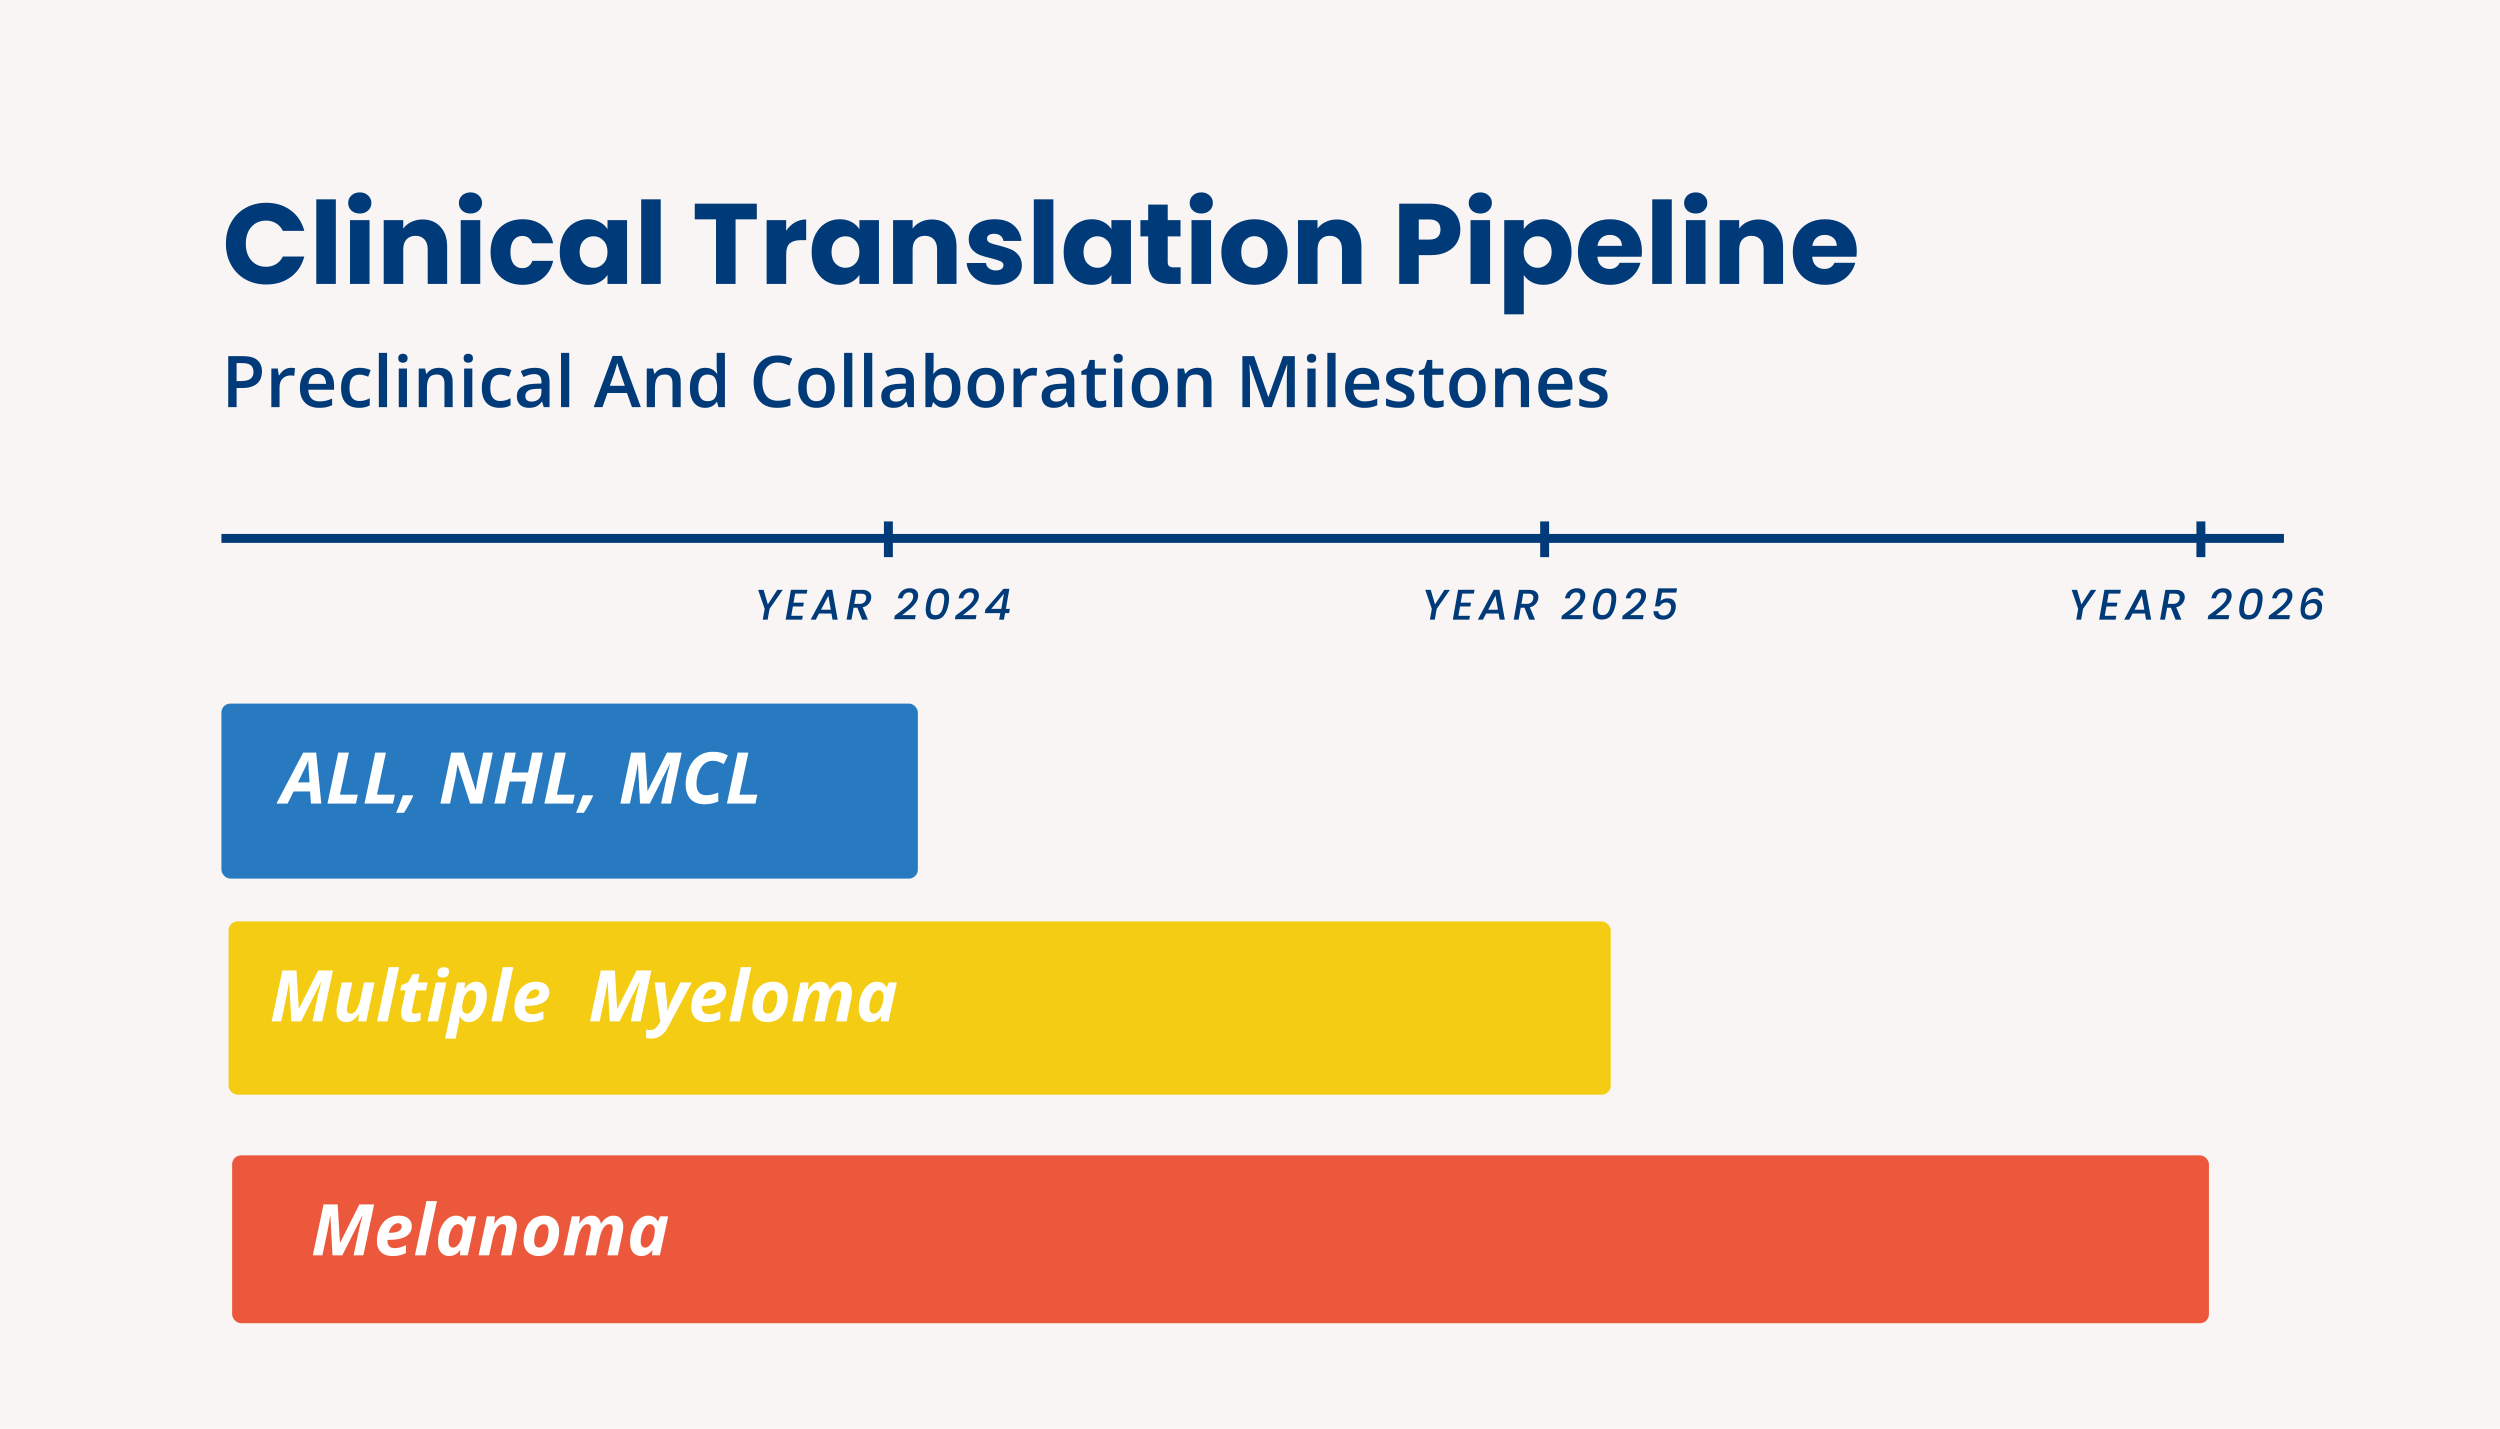
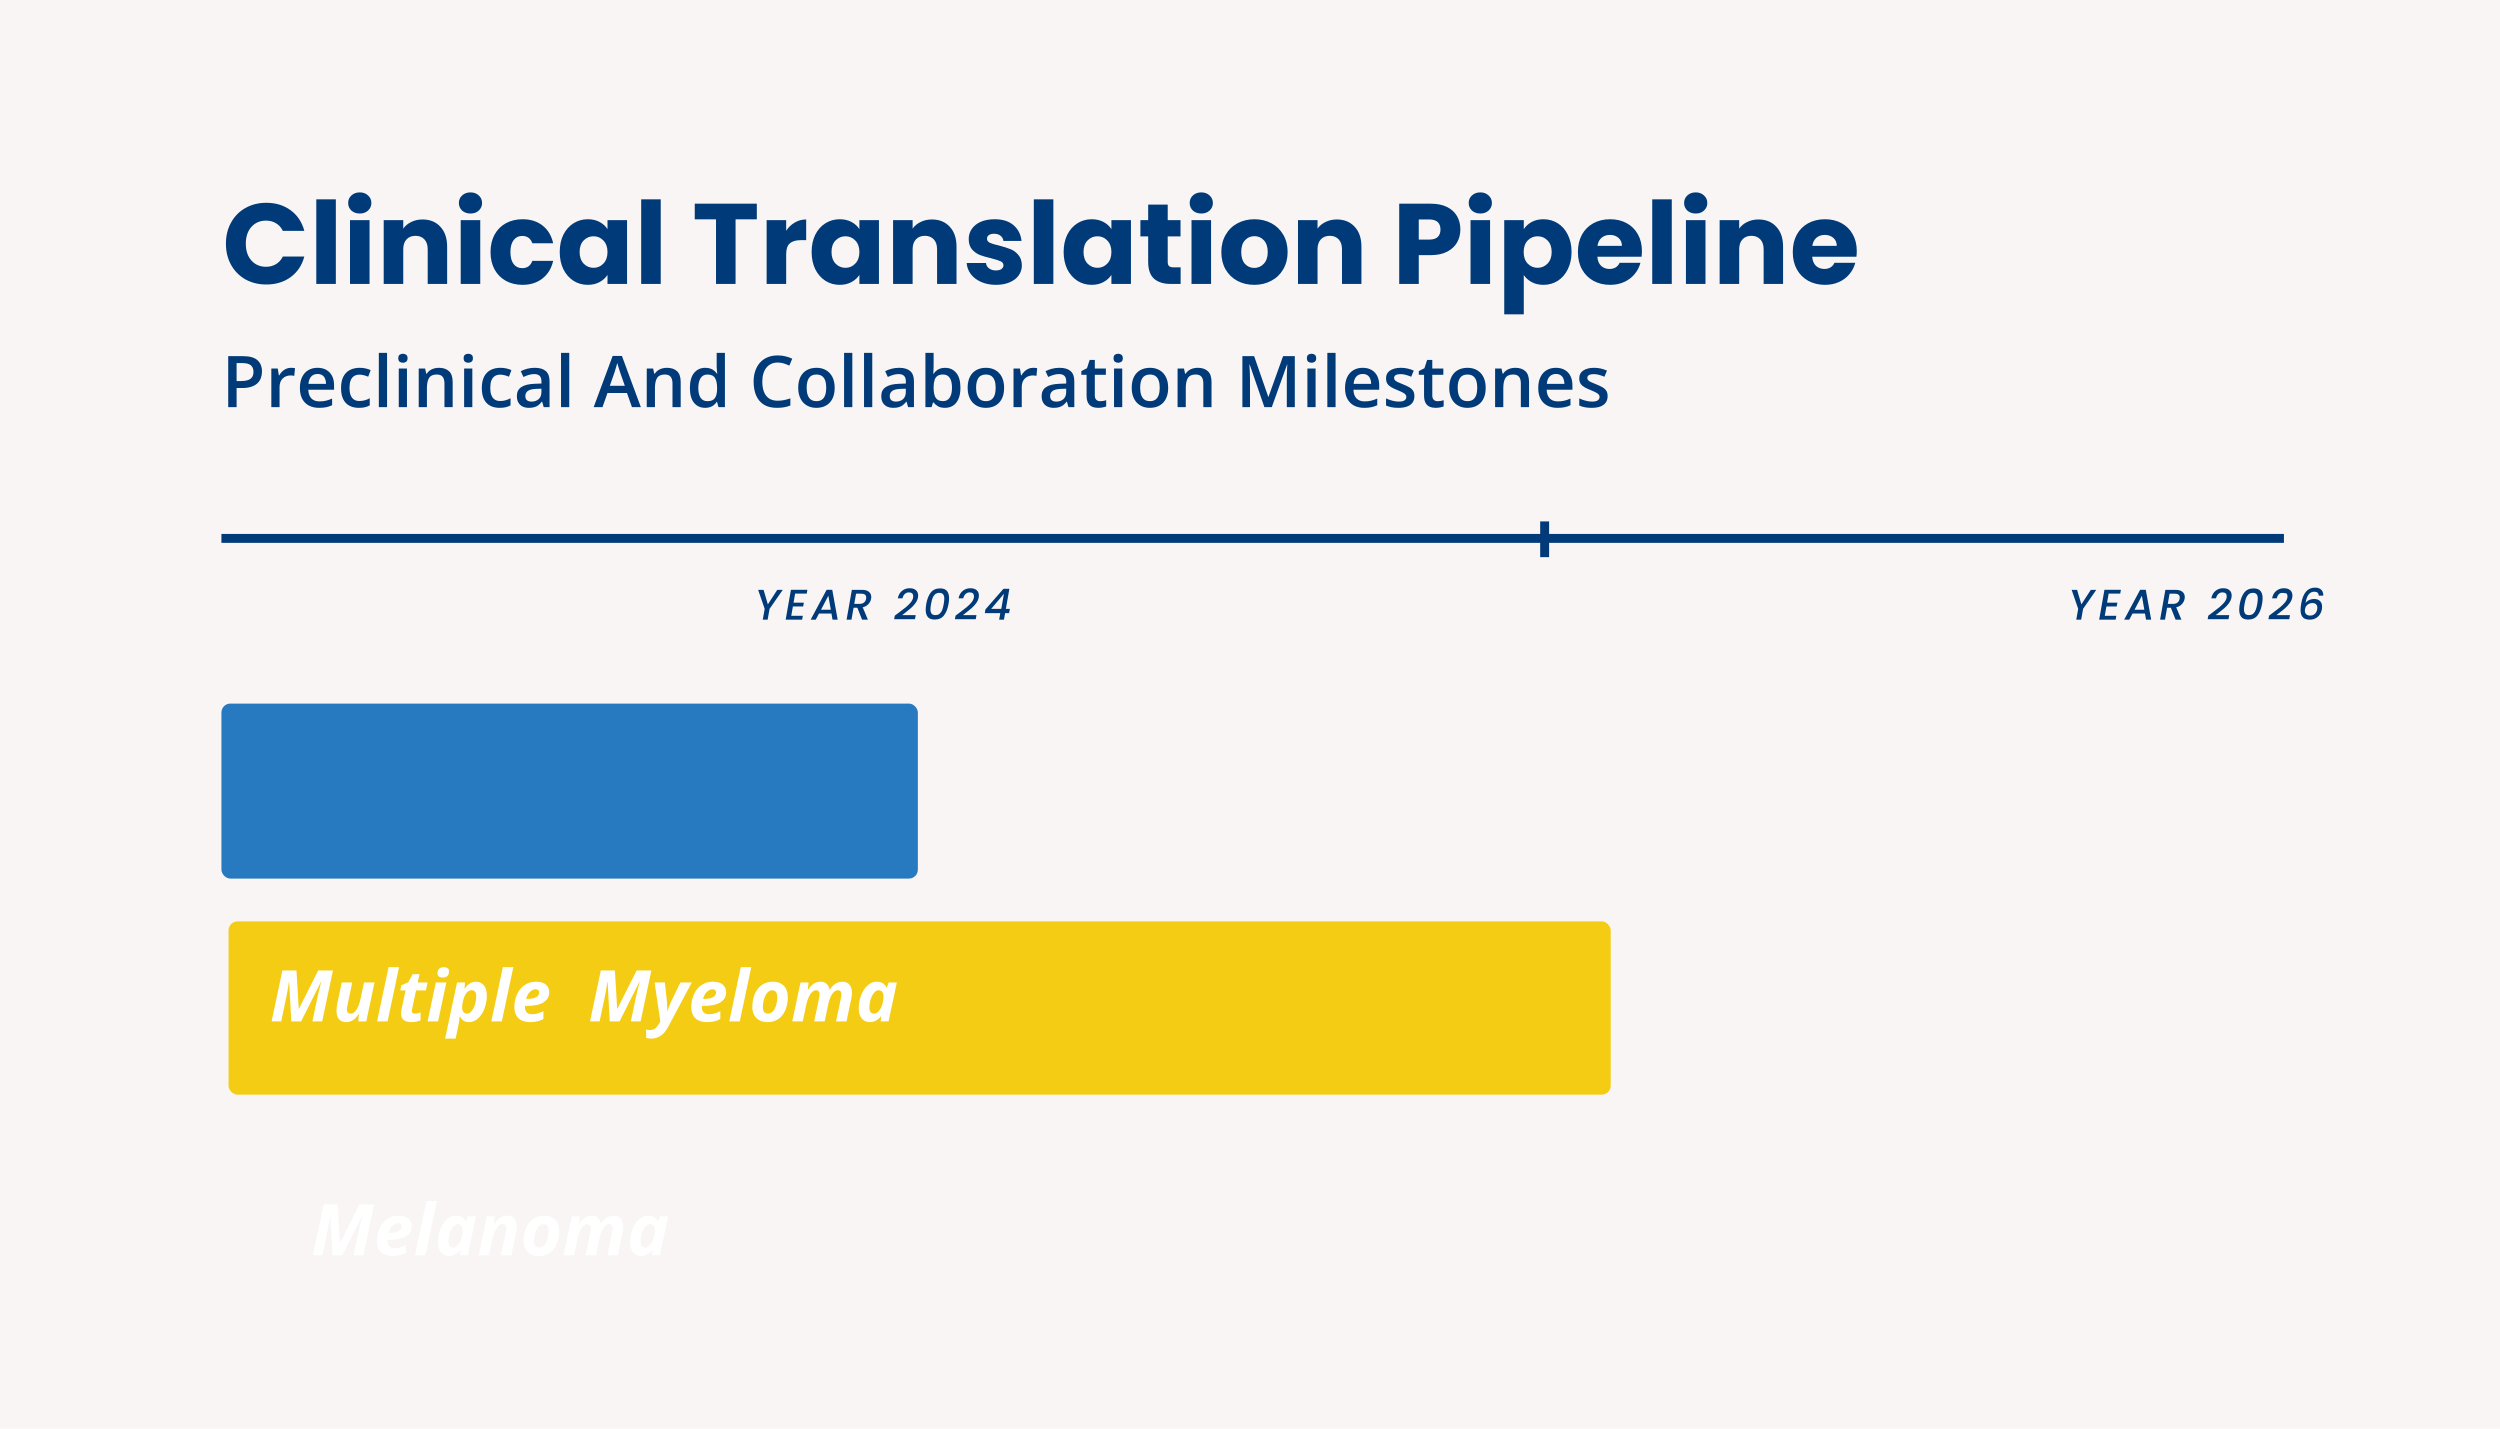
<svg xmlns="http://www.w3.org/2000/svg" width="1400" height="800" viewBox="0 0 1400 800" fill="none">
  <rect width="1400" height="800" fill="#F8F5F4" />
-   <rect x="130" y="647" width="1107" height="94" rx="5" fill="#EC583B" />
  <path d="M175.164 703L181.199 674.445H189.09L190.359 695.793H190.535L201.258 674.445H209.52L203.484 703H198.016L200.848 689.484C201.043 688.586 201.264 687.622 201.512 686.594C201.759 685.565 202.013 684.549 202.273 683.547C202.534 682.544 202.768 681.652 202.977 680.871H202.801L191.688 703H186.199L185.008 680.871H184.852C184.786 681.444 184.676 682.219 184.52 683.195C184.363 684.172 184.181 685.233 183.973 686.379C183.777 687.512 183.562 688.625 183.328 689.719L180.535 703H175.164ZM219.715 703.391C218.009 703.391 216.505 703.085 215.203 702.473C213.914 701.848 212.905 700.91 212.176 699.66C211.447 698.41 211.082 696.841 211.082 694.953C211.082 693.13 211.342 691.372 211.863 689.68C212.384 687.974 213.159 686.451 214.188 685.109C215.229 683.768 216.505 682.707 218.016 681.926C219.539 681.145 221.297 680.754 223.289 680.754C225.737 680.754 227.566 681.314 228.777 682.434C230.001 683.54 230.613 684.966 230.613 686.711C230.613 687.857 230.353 688.898 229.832 689.836C229.324 690.773 228.549 691.581 227.508 692.258C226.466 692.922 225.158 693.436 223.582 693.801C222.007 694.152 220.158 694.328 218.035 694.328H217.039C217.026 694.484 217.013 694.621 217 694.738C217 694.855 217 694.986 217 695.129C217 696.301 217.339 697.232 218.016 697.922C218.693 698.612 219.65 698.957 220.887 698.957C222.033 698.957 223.074 698.827 224.012 698.566C224.949 698.306 226.056 697.876 227.332 697.277V701.711C226.186 702.271 225.021 702.694 223.836 702.98C222.651 703.254 221.277 703.391 219.715 703.391ZM217.684 690.363H218.562C220.073 690.363 221.297 690.201 222.234 689.875C223.185 689.549 223.875 689.12 224.305 688.586C224.747 688.052 224.969 687.473 224.969 686.848C224.969 686.223 224.786 685.76 224.422 685.461C224.07 685.148 223.569 684.992 222.918 684.992C222.189 684.992 221.466 685.22 220.75 685.676C220.034 686.132 219.402 686.763 218.855 687.57C218.309 688.378 217.918 689.309 217.684 690.363ZM232.352 703L238.797 672.609H244.676L238.23 703H232.352ZM251.434 703.391C250.379 703.391 249.383 703.13 248.445 702.609C247.508 702.089 246.74 701.249 246.141 700.09C245.555 698.931 245.262 697.395 245.262 695.48C245.262 694.048 245.411 692.629 245.711 691.223C246.023 689.816 246.466 688.488 247.039 687.238C247.625 685.975 248.328 684.862 249.148 683.898C249.982 682.922 250.919 682.154 251.961 681.594C253.016 681.034 254.155 680.754 255.379 680.754C256.303 680.754 257.111 680.891 257.801 681.164C258.491 681.424 259.083 681.796 259.578 682.277C260.073 682.759 260.477 683.319 260.789 683.957H260.945L262.059 681.164H266.59L261.941 703H257.547L257.82 700.168H257.664C257.143 700.806 256.577 701.366 255.965 701.848C255.353 702.329 254.676 702.707 253.934 702.98C253.191 703.254 252.358 703.391 251.434 703.391ZM253.738 698.645C254.546 698.645 255.294 698.332 255.984 697.707C256.674 697.069 257.267 696.242 257.762 695.227C258.257 694.211 258.608 693.137 258.816 692.004C258.921 691.483 258.992 690.962 259.031 690.441C259.083 689.908 259.109 689.335 259.109 688.723C259.109 687.798 258.862 687.036 258.367 686.438C257.885 685.826 257.221 685.52 256.375 685.52C255.802 685.52 255.255 685.708 254.734 686.086C254.227 686.451 253.758 686.958 253.328 687.609C252.898 688.247 252.521 688.983 252.195 689.816C251.883 690.637 251.642 691.509 251.473 692.434C251.303 693.358 251.219 694.283 251.219 695.207C251.219 696.34 251.44 697.199 251.883 697.785C252.326 698.358 252.944 698.645 253.738 698.645ZM268.016 703L272.645 681.164H277.137L276.727 685.207H276.902C277.462 684.335 278.081 683.566 278.758 682.902C279.435 682.238 280.184 681.717 281.004 681.34C281.837 680.949 282.762 680.754 283.777 680.754C285.027 680.754 286.069 681.014 286.902 681.535C287.749 682.043 288.38 682.766 288.797 683.703C289.214 684.641 289.422 685.754 289.422 687.043C289.422 687.525 289.383 688.065 289.305 688.664C289.227 689.263 289.116 689.895 288.973 690.559L286.375 703H280.496L283.172 690.246C283.276 689.803 283.354 689.387 283.406 688.996C283.458 688.605 283.484 688.247 283.484 687.922C283.484 687.102 283.309 686.496 282.957 686.105C282.605 685.715 282.078 685.52 281.375 685.52C280.49 685.52 279.689 685.904 278.973 686.672C278.257 687.427 277.632 688.443 277.098 689.719C276.577 690.995 276.147 692.408 275.809 693.957L273.895 703H268.016ZM301.59 703.391C299.949 703.391 298.497 703.052 297.234 702.375C295.984 701.698 295.001 700.734 294.285 699.484C293.582 698.221 293.23 696.724 293.23 694.992C293.23 693.443 293.38 691.965 293.68 690.559C293.992 689.139 294.454 687.837 295.066 686.652C295.691 685.454 296.466 684.419 297.391 683.547C298.328 682.661 299.415 681.978 300.652 681.496C301.889 681.001 303.283 680.754 304.832 680.754C306.525 680.754 307.99 681.099 309.227 681.789C310.464 682.466 311.421 683.449 312.098 684.738C312.775 686.027 313.113 687.583 313.113 689.406C313.113 690.891 312.964 692.323 312.664 693.703C312.378 695.07 311.935 696.346 311.336 697.531C310.737 698.703 309.982 699.732 309.07 700.617C308.159 701.49 307.078 702.173 305.828 702.668C304.591 703.15 303.178 703.391 301.59 703.391ZM302.078 698.605C302.729 698.605 303.322 698.443 303.855 698.117C304.389 697.779 304.865 697.316 305.281 696.73C305.698 696.132 306.043 695.448 306.316 694.68C306.603 693.898 306.818 693.059 306.961 692.16C307.117 691.262 307.195 690.344 307.195 689.406C307.195 688.664 307.104 688.007 306.922 687.434C306.753 686.848 306.46 686.392 306.043 686.066C305.639 685.728 305.092 685.559 304.402 685.559C303.686 685.559 303.042 685.76 302.469 686.164C301.909 686.555 301.421 687.082 301.004 687.746C300.587 688.41 300.242 689.152 299.969 689.973C299.695 690.793 299.487 691.639 299.344 692.512C299.214 693.371 299.148 694.198 299.148 694.992C299.148 696.177 299.389 697.076 299.871 697.688C300.353 698.299 301.089 698.605 302.078 698.605ZM315.594 703L320.223 681.164H324.715L324.305 685.207H324.48C325.04 684.335 325.659 683.566 326.336 682.902C327.013 682.238 327.762 681.717 328.582 681.34C329.415 680.949 330.34 680.754 331.355 680.754C332.853 680.754 334.012 681.151 334.832 681.945C335.665 682.727 336.212 683.814 336.473 685.207H336.629C337.176 684.335 337.794 683.566 338.484 682.902C339.174 682.238 339.943 681.717 340.789 681.34C341.648 680.949 342.579 680.754 343.582 680.754C345.405 680.754 346.766 681.32 347.664 682.453C348.576 683.586 349.031 685.116 349.031 687.043C349.031 687.525 348.992 688.065 348.914 688.664C348.836 689.263 348.725 689.895 348.582 690.559L345.984 703H340.105L342.801 690.246C342.905 689.803 342.983 689.387 343.035 688.996C343.087 688.605 343.113 688.247 343.113 687.922C343.113 687.102 342.951 686.496 342.625 686.105C342.312 685.715 341.837 685.52 341.199 685.52C340.522 685.52 339.897 685.734 339.324 686.164C338.751 686.594 338.23 687.193 337.762 687.961C337.293 688.729 336.876 689.621 336.512 690.637C336.16 691.652 335.867 692.746 335.633 693.918L333.758 703H327.879L330.555 690.246C330.659 689.803 330.737 689.387 330.789 688.996C330.841 688.605 330.867 688.247 330.867 687.922C330.867 687.102 330.704 686.496 330.379 686.105C330.066 685.715 329.591 685.52 328.953 685.52C328.289 685.52 327.671 685.741 327.098 686.184C326.525 686.626 326.004 687.238 325.535 688.02C325.066 688.788 324.65 689.68 324.285 690.695C323.934 691.711 323.634 692.798 323.387 693.957L321.473 703H315.594ZM359.012 703.391C357.957 703.391 356.961 703.13 356.023 702.609C355.086 702.089 354.318 701.249 353.719 700.09C353.133 698.931 352.84 697.395 352.84 695.48C352.84 694.048 352.99 692.629 353.289 691.223C353.602 689.816 354.044 688.488 354.617 687.238C355.203 685.975 355.906 684.862 356.727 683.898C357.56 682.922 358.497 682.154 359.539 681.594C360.594 681.034 361.733 680.754 362.957 680.754C363.882 680.754 364.689 680.891 365.379 681.164C366.069 681.424 366.661 681.796 367.156 682.277C367.651 682.759 368.055 683.319 368.367 683.957H368.523L369.637 681.164H374.168L369.52 703H365.125L365.398 700.168H365.242C364.721 700.806 364.155 701.366 363.543 701.848C362.931 702.329 362.254 702.707 361.512 702.98C360.77 703.254 359.936 703.391 359.012 703.391ZM361.316 698.645C362.124 698.645 362.872 698.332 363.562 697.707C364.253 697.069 364.845 696.242 365.34 695.227C365.835 694.211 366.186 693.137 366.395 692.004C366.499 691.483 366.57 690.962 366.609 690.441C366.661 689.908 366.688 689.335 366.688 688.723C366.688 687.798 366.44 687.036 365.945 686.438C365.464 685.826 364.799 685.52 363.953 685.52C363.38 685.52 362.833 685.708 362.312 686.086C361.805 686.451 361.336 686.958 360.906 687.609C360.477 688.247 360.099 688.983 359.773 689.816C359.461 690.637 359.22 691.509 359.051 692.434C358.882 693.358 358.797 694.283 358.797 695.207C358.797 696.34 359.018 697.199 359.461 697.785C359.904 698.358 360.522 698.645 361.316 698.645Z" fill="white" />
  <rect x="128" y="516" width="774" height="97" rx="5" fill="#F4CC13" />
  <path d="M152.098 572L158.133 543.445H166.023L167.293 564.793H167.469L178.191 543.445H186.453L180.418 572H174.949L177.781 558.484C177.977 557.586 178.198 556.622 178.445 555.594C178.693 554.565 178.947 553.549 179.207 552.547C179.467 551.544 179.702 550.652 179.91 549.871H179.734L168.621 572H163.133L161.941 549.871H161.785C161.72 550.444 161.609 551.219 161.453 552.195C161.297 553.172 161.115 554.233 160.906 555.379C160.711 556.512 160.496 557.625 160.262 558.719L157.469 572H152.098ZM193.973 572.391C192.723 572.391 191.688 572.137 190.867 571.629C190.047 571.121 189.435 570.398 189.031 569.461C188.628 568.51 188.426 567.397 188.426 566.121C188.426 565.639 188.465 565.021 188.543 564.266C188.621 563.51 188.738 562.742 188.895 561.961L191.375 550.164H197.254L194.578 562.918C194.487 563.361 194.409 563.777 194.344 564.168C194.292 564.559 194.266 564.917 194.266 565.242C194.266 566.062 194.441 566.668 194.793 567.059C195.145 567.449 195.672 567.645 196.375 567.645C197.273 567.645 198.074 567.267 198.777 566.512C199.493 565.743 200.118 564.721 200.652 563.445C201.186 562.156 201.616 560.743 201.941 559.207L203.855 550.164H209.734L205.105 572H200.613L201.023 567.957H200.809C200.249 568.816 199.63 569.585 198.953 570.262C198.289 570.926 197.547 571.447 196.727 571.824C195.906 572.202 194.988 572.391 193.973 572.391ZM211.16 572L217.605 541.609H223.484L217.039 572H211.16ZM230.32 572.391C228.589 572.391 227.208 572.026 226.18 571.297C225.151 570.568 224.637 569.253 224.637 567.352C224.637 567.039 224.656 566.701 224.695 566.336C224.734 565.958 224.793 565.568 224.871 565.164L227.117 554.637H224.148L224.715 551.766L228.543 550.125L231.121 545.516H234.91L233.953 550.164H239.48L238.504 554.637H232.996L230.75 565.164C230.711 565.359 230.678 565.555 230.652 565.75C230.639 565.932 230.633 566.082 230.633 566.199C230.633 566.72 230.789 567.091 231.102 567.312C231.414 567.534 231.831 567.645 232.352 567.645C232.885 567.645 233.393 567.586 233.875 567.469C234.37 567.339 234.917 567.169 235.516 566.961V571.355C234.891 571.655 234.135 571.902 233.25 572.098C232.378 572.293 231.401 572.391 230.32 572.391ZM239.441 572L244.07 550.164H249.949L245.32 572H239.441ZM247.957 547.449C247.124 547.449 246.421 547.267 245.848 546.902C245.288 546.538 245.008 545.919 245.008 545.047C245.008 544.292 245.145 543.66 245.418 543.152C245.704 542.645 246.115 542.26 246.648 542C247.182 541.74 247.82 541.609 248.562 541.609C249.344 541.609 250.021 541.779 250.594 542.117C251.18 542.456 251.473 543.068 251.473 543.953C251.473 544.995 251.186 545.841 250.613 546.492C250.04 547.13 249.155 547.449 247.957 547.449ZM249.266 581.609L255.945 550.164H260.438L260.105 553.484H260.281C260.737 552.859 261.264 552.26 261.863 551.688C262.462 551.115 263.146 550.652 263.914 550.301C264.682 549.936 265.535 549.754 266.473 549.754C267.527 549.754 268.523 550.014 269.461 550.535C270.398 551.056 271.16 551.902 271.746 553.074C272.332 554.233 272.625 555.783 272.625 557.723C272.625 559.142 272.469 560.555 272.156 561.961C271.857 563.354 271.414 564.682 270.828 565.945C270.255 567.195 269.552 568.309 268.719 569.285C267.898 570.249 266.967 571.01 265.926 571.57C264.884 572.117 263.745 572.391 262.508 572.391C261.622 572.391 260.874 572.254 260.262 571.98C259.65 571.694 259.129 571.31 258.699 570.828C258.283 570.346 257.898 569.806 257.547 569.207H257.391C257.312 570.262 257.208 571.232 257.078 572.117C256.948 573.016 256.772 573.966 256.551 574.969L255.145 581.609H249.266ZM261.512 567.645C262.085 567.645 262.632 567.462 263.152 567.098C263.673 566.72 264.148 566.212 264.578 565.574C265.008 564.923 265.379 564.188 265.691 563.367C266.004 562.534 266.245 561.655 266.414 560.73C266.583 559.806 266.668 558.882 266.668 557.957C266.668 556.811 266.453 555.952 266.023 555.379C265.607 554.806 264.969 554.52 264.109 554.52C263.484 554.52 262.911 554.682 262.391 555.008C261.883 555.333 261.434 555.77 261.043 556.316C260.652 556.863 260.314 557.482 260.027 558.172C259.741 558.849 259.507 559.552 259.324 560.281C259.142 561.01 259.005 561.714 258.914 562.391C258.836 563.068 258.797 563.673 258.797 564.207C258.797 565.236 259.038 566.069 259.52 566.707C260.014 567.332 260.678 567.645 261.512 567.645ZM275.145 572L281.59 541.609H287.469L281.023 572H275.145ZM296.688 572.391C294.982 572.391 293.478 572.085 292.176 571.473C290.887 570.848 289.878 569.91 289.148 568.66C288.419 567.41 288.055 565.841 288.055 563.953C288.055 562.13 288.315 560.372 288.836 558.68C289.357 556.974 290.132 555.451 291.16 554.109C292.202 552.768 293.478 551.707 294.988 550.926C296.512 550.145 298.27 549.754 300.262 549.754C302.71 549.754 304.539 550.314 305.75 551.434C306.974 552.54 307.586 553.966 307.586 555.711C307.586 556.857 307.326 557.898 306.805 558.836C306.297 559.773 305.522 560.581 304.48 561.258C303.439 561.922 302.13 562.436 300.555 562.801C298.979 563.152 297.13 563.328 295.008 563.328H294.012C293.999 563.484 293.986 563.621 293.973 563.738C293.973 563.855 293.973 563.986 293.973 564.129C293.973 565.301 294.311 566.232 294.988 566.922C295.665 567.612 296.622 567.957 297.859 567.957C299.005 567.957 300.047 567.827 300.984 567.566C301.922 567.306 303.029 566.876 304.305 566.277V570.711C303.159 571.271 301.993 571.694 300.809 571.98C299.624 572.254 298.25 572.391 296.688 572.391ZM294.656 559.363H295.535C297.046 559.363 298.27 559.201 299.207 558.875C300.158 558.549 300.848 558.12 301.277 557.586C301.72 557.052 301.941 556.473 301.941 555.848C301.941 555.223 301.759 554.76 301.395 554.461C301.043 554.148 300.542 553.992 299.891 553.992C299.161 553.992 298.439 554.22 297.723 554.676C297.007 555.132 296.375 555.763 295.828 556.57C295.281 557.378 294.891 558.309 294.656 559.363ZM330.418 572L336.453 543.445H344.344L345.613 564.793H345.789L356.512 543.445H364.773L358.738 572H353.27L356.102 558.484C356.297 557.586 356.518 556.622 356.766 555.594C357.013 554.565 357.267 553.549 357.527 552.547C357.788 551.544 358.022 550.652 358.23 549.871H358.055L346.941 572H341.453L340.262 549.871H340.105C340.04 550.444 339.93 551.219 339.773 552.195C339.617 553.172 339.435 554.233 339.227 555.379C339.031 556.512 338.816 557.625 338.582 558.719L335.789 572H330.418ZM364.695 581.609C363.992 581.609 363.419 581.57 362.977 581.492C362.521 581.414 362.137 581.329 361.824 581.238V576.551C362.163 576.616 362.514 576.674 362.879 576.727C363.23 576.779 363.634 576.805 364.09 576.805C365.327 576.805 366.349 576.44 367.156 575.711C367.964 574.995 368.667 574.077 369.266 572.957L369.773 572L366.57 550.164H372.332L373.426 560.281C373.491 560.88 373.536 561.525 373.562 562.215C373.602 562.892 373.628 563.562 373.641 564.227C373.654 564.891 373.66 565.483 373.66 566.004H373.816C373.999 565.561 374.181 565.066 374.363 564.52C374.559 563.973 374.78 563.38 375.027 562.742C375.288 562.091 375.594 561.401 375.945 560.672L381.023 550.164H387.41L374.129 575.125C373.348 576.596 372.469 577.814 371.492 578.777C370.529 579.741 369.48 580.451 368.348 580.906C367.215 581.375 365.997 581.609 364.695 581.609ZM395.75 572.391C394.044 572.391 392.54 572.085 391.238 571.473C389.949 570.848 388.94 569.91 388.211 568.66C387.482 567.41 387.117 565.841 387.117 563.953C387.117 562.13 387.378 560.372 387.898 558.68C388.419 556.974 389.194 555.451 390.223 554.109C391.264 552.768 392.54 551.707 394.051 550.926C395.574 550.145 397.332 549.754 399.324 549.754C401.772 549.754 403.602 550.314 404.812 551.434C406.036 552.54 406.648 553.966 406.648 555.711C406.648 556.857 406.388 557.898 405.867 558.836C405.359 559.773 404.585 560.581 403.543 561.258C402.501 561.922 401.193 562.436 399.617 562.801C398.042 563.152 396.193 563.328 394.07 563.328H393.074C393.061 563.484 393.048 563.621 393.035 563.738C393.035 563.855 393.035 563.986 393.035 564.129C393.035 565.301 393.374 566.232 394.051 566.922C394.728 567.612 395.685 567.957 396.922 567.957C398.068 567.957 399.109 567.827 400.047 567.566C400.984 567.306 402.091 566.876 403.367 566.277V570.711C402.221 571.271 401.056 571.694 399.871 571.98C398.686 572.254 397.312 572.391 395.75 572.391ZM393.719 559.363H394.598C396.108 559.363 397.332 559.201 398.27 558.875C399.22 558.549 399.91 558.12 400.34 557.586C400.783 557.052 401.004 556.473 401.004 555.848C401.004 555.223 400.822 554.76 400.457 554.461C400.105 554.148 399.604 553.992 398.953 553.992C398.224 553.992 397.501 554.22 396.785 554.676C396.069 555.132 395.438 555.763 394.891 556.57C394.344 557.378 393.953 558.309 393.719 559.363ZM408.387 572L414.832 541.609H420.711L414.266 572H408.387ZM429.656 572.391C428.016 572.391 426.564 572.052 425.301 571.375C424.051 570.698 423.068 569.734 422.352 568.484C421.648 567.221 421.297 565.724 421.297 563.992C421.297 562.443 421.447 560.965 421.746 559.559C422.059 558.139 422.521 556.837 423.133 555.652C423.758 554.454 424.533 553.419 425.457 552.547C426.395 551.661 427.482 550.978 428.719 550.496C429.956 550.001 431.349 549.754 432.898 549.754C434.591 549.754 436.056 550.099 437.293 550.789C438.53 551.466 439.487 552.449 440.164 553.738C440.841 555.027 441.18 556.583 441.18 558.406C441.18 559.891 441.03 561.323 440.73 562.703C440.444 564.07 440.001 565.346 439.402 566.531C438.803 567.703 438.048 568.732 437.137 569.617C436.225 570.49 435.145 571.173 433.895 571.668C432.658 572.15 431.245 572.391 429.656 572.391ZM430.145 567.605C430.796 567.605 431.388 567.443 431.922 567.117C432.456 566.779 432.931 566.316 433.348 565.73C433.764 565.132 434.109 564.448 434.383 563.68C434.669 562.898 434.884 562.059 435.027 561.16C435.184 560.262 435.262 559.344 435.262 558.406C435.262 557.664 435.171 557.007 434.988 556.434C434.819 555.848 434.526 555.392 434.109 555.066C433.706 554.728 433.159 554.559 432.469 554.559C431.753 554.559 431.108 554.76 430.535 555.164C429.975 555.555 429.487 556.082 429.07 556.746C428.654 557.41 428.309 558.152 428.035 558.973C427.762 559.793 427.553 560.639 427.41 561.512C427.28 562.371 427.215 563.198 427.215 563.992C427.215 565.177 427.456 566.076 427.938 566.688C428.419 567.299 429.155 567.605 430.145 567.605ZM443.66 572L448.289 550.164H452.781L452.371 554.207H452.547C453.107 553.335 453.725 552.566 454.402 551.902C455.079 551.238 455.828 550.717 456.648 550.34C457.482 549.949 458.406 549.754 459.422 549.754C460.919 549.754 462.078 550.151 462.898 550.945C463.732 551.727 464.279 552.814 464.539 554.207H464.695C465.242 553.335 465.861 552.566 466.551 551.902C467.241 551.238 468.009 550.717 468.855 550.34C469.715 549.949 470.646 549.754 471.648 549.754C473.471 549.754 474.832 550.32 475.73 551.453C476.642 552.586 477.098 554.116 477.098 556.043C477.098 556.525 477.059 557.065 476.98 557.664C476.902 558.263 476.792 558.895 476.648 559.559L474.051 572H468.172L470.867 559.246C470.971 558.803 471.049 558.387 471.102 557.996C471.154 557.605 471.18 557.247 471.18 556.922C471.18 556.102 471.017 555.496 470.691 555.105C470.379 554.715 469.904 554.52 469.266 554.52C468.589 554.52 467.964 554.734 467.391 555.164C466.818 555.594 466.297 556.193 465.828 556.961C465.359 557.729 464.943 558.621 464.578 559.637C464.227 560.652 463.934 561.746 463.699 562.918L461.824 572H455.945L458.621 559.246C458.725 558.803 458.803 558.387 458.855 557.996C458.908 557.605 458.934 557.247 458.934 556.922C458.934 556.102 458.771 555.496 458.445 555.105C458.133 554.715 457.658 554.52 457.02 554.52C456.355 554.52 455.737 554.741 455.164 555.184C454.591 555.626 454.07 556.238 453.602 557.02C453.133 557.788 452.716 558.68 452.352 559.695C452 560.711 451.701 561.798 451.453 562.957L449.539 572H443.66ZM487.078 572.391C486.023 572.391 485.027 572.13 484.09 571.609C483.152 571.089 482.384 570.249 481.785 569.09C481.199 567.931 480.906 566.395 480.906 564.48C480.906 563.048 481.056 561.629 481.355 560.223C481.668 558.816 482.111 557.488 482.684 556.238C483.27 554.975 483.973 553.862 484.793 552.898C485.626 551.922 486.564 551.154 487.605 550.594C488.66 550.034 489.799 549.754 491.023 549.754C491.948 549.754 492.755 549.891 493.445 550.164C494.135 550.424 494.728 550.796 495.223 551.277C495.717 551.759 496.121 552.319 496.434 552.957H496.59L497.703 550.164H502.234L497.586 572H493.191L493.465 569.168H493.309C492.788 569.806 492.221 570.366 491.609 570.848C490.997 571.329 490.32 571.707 489.578 571.98C488.836 572.254 488.003 572.391 487.078 572.391ZM489.383 567.645C490.19 567.645 490.939 567.332 491.629 566.707C492.319 566.069 492.911 565.242 493.406 564.227C493.901 563.211 494.253 562.137 494.461 561.004C494.565 560.483 494.637 559.962 494.676 559.441C494.728 558.908 494.754 558.335 494.754 557.723C494.754 556.798 494.507 556.036 494.012 555.438C493.53 554.826 492.866 554.52 492.02 554.52C491.447 554.52 490.9 554.708 490.379 555.086C489.871 555.451 489.402 555.958 488.973 556.609C488.543 557.247 488.165 557.983 487.84 558.816C487.527 559.637 487.286 560.509 487.117 561.434C486.948 562.358 486.863 563.283 486.863 564.207C486.863 565.34 487.085 566.199 487.527 566.785C487.97 567.358 488.589 567.645 489.383 567.645Z" fill="white" />
  <rect x="124" y="394" width="390" height="98" rx="5" fill="#277AC0" />
-   <path d="M154.812 450L169.773 421.445H177.059L179.93 450H174.129L173.66 443.203H164.422L161.062 450H154.812ZM166.863 438.125H173.367L172.859 430.762C172.807 429.98 172.755 429.193 172.703 428.398C172.651 427.604 172.638 426.79 172.664 425.957H172.566C172.319 426.673 172.033 427.389 171.707 428.105C171.382 428.822 171.017 429.583 170.613 430.391L166.863 438.125ZM183.367 450L189.402 421.445H195.379L190.379 445H200.379L199.324 450H183.367ZM204.109 450L210.145 421.445H216.121L211.121 445H221.121L220.066 450H204.109ZM221.824 455.156C222.293 454.102 222.755 452.995 223.211 451.836C223.654 450.677 224.083 449.538 224.5 448.418C224.917 447.298 225.288 446.276 225.613 445.352H231.18L231.336 445.801C230.906 446.738 230.411 447.747 229.852 448.828C229.305 449.909 228.719 450.99 228.094 452.07C227.469 453.151 226.844 454.18 226.219 455.156H221.824ZM246.648 450L252.684 421.445H259.656L266.297 442.48H266.453C266.544 441.921 266.661 441.198 266.805 440.312C266.948 439.414 267.104 438.49 267.273 437.539C267.456 436.576 267.625 435.716 267.781 434.961L270.652 421.445H276.004L269.969 450H263.289L256.336 428.398H256.141C256.128 428.555 256.076 428.932 255.984 429.531C255.906 430.13 255.802 430.853 255.672 431.699C255.555 432.533 255.424 433.385 255.281 434.258C255.138 435.117 254.995 435.885 254.852 436.562L252.02 450H246.648ZM276.844 450L282.879 421.445H288.855L286.492 432.637H295.691L298.055 421.445H304.012L297.977 450H292L294.617 437.676H285.418L282.801 450H276.844ZM304.852 450L310.887 421.445H316.863L311.863 445H321.863L320.809 450H304.852ZM322.566 455.156C323.035 454.102 323.497 452.995 323.953 451.836C324.396 450.677 324.826 449.538 325.242 448.418C325.659 447.298 326.03 446.276 326.355 445.352H331.922L332.078 445.801C331.648 446.738 331.154 447.747 330.594 448.828C330.047 449.909 329.461 450.99 328.836 452.07C328.211 453.151 327.586 454.18 326.961 455.156H322.566ZM347.391 450L353.426 421.445H361.316L362.586 442.793H362.762L373.484 421.445H381.746L375.711 450H370.242L373.074 436.484C373.27 435.586 373.491 434.622 373.738 433.594C373.986 432.565 374.24 431.549 374.5 430.547C374.76 429.544 374.995 428.652 375.203 427.871H375.027L363.914 450H358.426L357.234 427.871H357.078C357.013 428.444 356.902 429.219 356.746 430.195C356.59 431.172 356.408 432.233 356.199 433.379C356.004 434.512 355.789 435.625 355.555 436.719L352.762 450H347.391ZM394.422 450.391C392.117 450.391 390.19 449.935 388.641 449.023C387.091 448.099 385.919 446.803 385.125 445.137C384.344 443.457 383.953 441.478 383.953 439.199C383.953 437.52 384.142 435.82 384.52 434.102C384.91 432.383 385.496 430.742 386.277 429.18C387.059 427.604 388.055 426.204 389.266 424.98C390.477 423.757 391.909 422.786 393.562 422.07C395.216 421.354 397.104 420.996 399.227 420.996C401.036 420.996 402.573 421.165 403.836 421.504C405.099 421.842 406.362 422.357 407.625 423.047L405.32 427.93C404.396 427.396 403.445 426.947 402.469 426.582C401.505 426.217 400.424 426.035 399.227 426.035C397.938 426.035 396.792 426.296 395.789 426.816C394.786 427.337 393.921 428.047 393.191 428.945C392.475 429.831 391.883 430.833 391.414 431.953C390.945 433.06 390.594 434.212 390.359 435.41C390.138 436.608 390.027 437.767 390.027 438.887C390.027 441.048 390.477 442.663 391.375 443.73C392.273 444.785 393.693 445.312 395.633 445.312C396.714 445.312 397.807 445.176 398.914 444.902C400.021 444.616 401.128 444.251 402.234 443.809V448.887C401.44 449.199 400.372 449.531 399.031 449.883C397.703 450.221 396.167 450.391 394.422 450.391ZM407.078 450L413.113 421.445H419.09L414.09 445H424.09L423.035 450H407.078Z" fill="white" />
  <rect x="124" y="299" width="1155" height="5" fill="#003A78" />
-   <rect x="495" y="292" width="5" height="20" fill="#003A78" />
  <rect x="862.5" y="292" width="5" height="20" fill="#003A78" />
-   <rect x="1230" y="292" width="5" height="20" fill="#003A78" />
  <path d="M438.35 330.32L430.958 340.952L429.878 347H427.142L428.222 340.952L424.55 330.32H427.598L429.998 338.456L435.278 330.32H438.35ZM445.273 332.432L444.385 337.496H450.145L449.785 339.608H444.025L443.089 344.864H449.569L449.185 347H439.969L442.921 330.296H452.137L451.753 332.432H445.273ZM465.611 343.592H458.627L456.827 347H453.971L462.899 330.296H466.067L469.091 347H466.211L465.611 343.592ZM465.251 341.456L463.883 333.608L459.755 341.456H465.251ZM482.802 330.32C484.482 330.32 485.754 330.696 486.618 331.448C487.482 332.2 487.914 333.176 487.914 334.376C487.914 334.584 487.882 334.896 487.818 335.312C487.626 336.384 487.13 337.368 486.33 338.264C485.546 339.16 484.474 339.768 483.114 340.088L486.018 347H482.754L480.114 340.328H478.002L476.826 347H474.09L477.042 330.32H482.802ZM485.01 335.312C485.058 335.072 485.082 334.84 485.082 334.616C485.082 333.928 484.858 333.4 484.41 333.032C483.978 332.648 483.314 332.456 482.418 332.456H479.394L478.386 338.168H481.41C482.434 338.168 483.25 337.912 483.858 337.4C484.482 336.888 484.866 336.192 485.01 335.312ZM503.193 343.184C504.937 341.888 506.321 340.824 507.345 339.992C508.369 339.144 509.249 338.272 509.985 337.376C510.737 336.464 511.185 335.568 511.329 334.688C511.377 334.416 511.401 334.16 511.401 333.92C511.401 333.232 511.209 332.696 510.825 332.312C510.441 331.928 509.833 331.736 509.001 331.736C508.073 331.736 507.297 332.04 506.673 332.648C506.049 333.24 505.625 334.04 505.401 335.048H502.761C503.129 333.224 503.921 331.832 505.137 330.872C506.353 329.896 507.777 329.408 509.409 329.408C510.929 329.408 512.097 329.776 512.913 330.512C513.745 331.248 514.161 332.24 514.161 333.488C514.161 333.872 514.129 334.232 514.065 334.568C513.873 335.672 513.393 336.744 512.625 337.784C511.857 338.824 511.001 339.76 510.057 340.592C509.113 341.424 507.913 342.392 506.457 343.496L505.185 344.48H512.793L512.385 346.76H500.721L501.081 344.768L503.193 343.184ZM518.7 338.216C519.18 335.512 520.02 333.384 521.22 331.832C522.436 330.28 524.188 329.504 526.476 329.504C528.252 329.504 529.532 329.992 530.316 330.968C531.1 331.928 531.492 333.272 531.492 335C531.492 335.928 531.388 337 531.18 338.216C530.7 340.936 529.852 343.072 528.636 344.624C527.436 346.176 525.692 346.952 523.404 346.952C521.628 346.952 520.348 346.472 519.564 345.512C518.78 344.536 518.388 343.176 518.388 341.432C518.388 340.536 518.492 339.464 518.7 338.216ZM528.492 338.216C528.7 336.936 528.804 335.944 528.804 335.24C528.804 334.216 528.596 333.424 528.18 332.864C527.764 332.288 527.052 332 526.044 332C525.036 332 524.22 332.28 523.596 332.84C522.988 333.4 522.524 334.12 522.204 335C521.884 335.88 521.612 336.952 521.388 338.216C521.164 339.448 521.052 340.44 521.052 341.192C521.052 342.232 521.26 343.04 521.676 343.616C522.092 344.176 522.812 344.456 523.836 344.456C524.844 344.456 525.652 344.176 526.26 343.616C526.884 343.056 527.356 342.336 527.676 341.456C527.996 340.576 528.268 339.496 528.492 338.216ZM537.219 343.184C538.963 341.888 540.347 340.824 541.371 339.992C542.395 339.144 543.275 338.272 544.011 337.376C544.763 336.464 545.211 335.568 545.355 334.688C545.403 334.416 545.427 334.16 545.427 333.92C545.427 333.232 545.235 332.696 544.851 332.312C544.467 331.928 543.859 331.736 543.027 331.736C542.099 331.736 541.323 332.04 540.699 332.648C540.075 333.24 539.651 334.04 539.427 335.048H536.787C537.155 333.224 537.947 331.832 539.163 330.872C540.379 329.896 541.803 329.408 543.435 329.408C544.955 329.408 546.123 329.776 546.939 330.512C547.771 331.248 548.187 332.24 548.187 333.488C548.187 333.872 548.155 334.232 548.091 334.568C547.899 335.672 547.419 336.744 546.651 337.784C545.883 338.824 545.027 339.76 544.083 340.592C543.139 341.424 541.939 342.392 540.483 343.496L539.211 344.48H546.819L546.411 346.76H534.747L535.107 344.768L537.219 343.184ZM551.479 343.352L551.839 341.288L561.943 329.72H565.255L563.287 340.976H565.519L565.087 343.352H562.855L562.207 347H559.519L560.167 343.352H551.479ZM562.207 332.504L555.055 340.976H560.719L562.207 332.504Z" fill="#003A78" />
-   <path d="M811.955 330.32L804.563 340.952L803.483 347H800.747L801.827 340.952L798.155 330.32H801.203L803.603 338.456L808.883 330.32H811.955ZM818.879 332.432L817.991 337.496H823.751L823.391 339.608H817.631L816.695 344.864H823.175L822.791 347H813.575L816.527 330.296H825.743L825.359 332.432H818.879ZM839.217 343.592H832.233L830.433 347H827.577L836.505 330.296H839.673L842.697 347H839.817L839.217 343.592ZM838.857 341.456L837.489 333.608L833.361 341.456H838.857ZM856.407 330.32C858.087 330.32 859.359 330.696 860.223 331.448C861.087 332.2 861.519 333.176 861.519 334.376C861.519 334.584 861.487 334.896 861.423 335.312C861.231 336.384 860.735 337.368 859.935 338.264C859.151 339.16 858.079 339.768 856.719 340.088L859.623 347H856.359L853.719 340.328H851.607L850.431 347H847.695L850.647 330.32H856.407ZM858.615 335.312C858.663 335.072 858.687 334.84 858.687 334.616C858.687 333.928 858.463 333.4 858.015 333.032C857.583 332.648 856.919 332.456 856.023 332.456H852.999L851.991 338.168H855.015C856.039 338.168 856.855 337.912 857.463 337.4C858.087 336.888 858.471 336.192 858.615 335.312ZM876.798 343.184C878.542 341.888 879.926 340.824 880.95 339.992C881.974 339.144 882.854 338.272 883.59 337.376C884.342 336.464 884.79 335.568 884.934 334.688C884.982 334.416 885.006 334.16 885.006 333.92C885.006 333.232 884.814 332.696 884.43 332.312C884.046 331.928 883.438 331.736 882.606 331.736C881.678 331.736 880.902 332.04 880.278 332.648C879.654 333.24 879.23 334.04 879.006 335.048H876.366C876.734 333.224 877.526 331.832 878.742 330.872C879.958 329.896 881.382 329.408 883.014 329.408C884.534 329.408 885.702 329.776 886.518 330.512C887.35 331.248 887.766 332.24 887.766 333.488C887.766 333.872 887.734 334.232 887.67 334.568C887.478 335.672 886.998 336.744 886.23 337.784C885.462 338.824 884.606 339.76 883.662 340.592C882.718 341.424 881.518 342.392 880.062 343.496L878.79 344.48H886.398L885.99 346.76H874.326L874.686 344.768L876.798 343.184ZM892.306 338.216C892.786 335.512 893.626 333.384 894.826 331.832C896.042 330.28 897.794 329.504 900.082 329.504C901.858 329.504 903.138 329.992 903.922 330.968C904.706 331.928 905.098 333.272 905.098 335C905.098 335.928 904.994 337 904.786 338.216C904.306 340.936 903.458 343.072 902.242 344.624C901.042 346.176 899.298 346.952 897.01 346.952C895.234 346.952 893.954 346.472 893.17 345.512C892.386 344.536 891.994 343.176 891.994 341.432C891.994 340.536 892.098 339.464 892.306 338.216ZM902.098 338.216C902.306 336.936 902.41 335.944 902.41 335.24C902.41 334.216 902.202 333.424 901.786 332.864C901.37 332.288 900.658 332 899.65 332C898.642 332 897.826 332.28 897.202 332.84C896.594 333.4 896.13 334.12 895.81 335C895.49 335.88 895.218 336.952 894.994 338.216C894.77 339.448 894.658 340.44 894.658 341.192C894.658 342.232 894.866 343.04 895.282 343.616C895.698 344.176 896.418 344.456 897.442 344.456C898.45 344.456 899.258 344.176 899.866 343.616C900.49 343.056 900.962 342.336 901.282 341.456C901.602 340.576 901.874 339.496 902.098 338.216ZM910.825 343.184C912.569 341.888 913.953 340.824 914.977 339.992C916.001 339.144 916.881 338.272 917.617 337.376C918.369 336.464 918.817 335.568 918.961 334.688C919.009 334.416 919.033 334.16 919.033 333.92C919.033 333.232 918.841 332.696 918.457 332.312C918.073 331.928 917.465 331.736 916.633 331.736C915.705 331.736 914.929 332.04 914.305 332.648C913.681 333.24 913.257 334.04 913.033 335.048H910.393C910.761 333.224 911.553 331.832 912.769 330.872C913.985 329.896 915.409 329.408 917.041 329.408C918.561 329.408 919.729 329.776 920.545 330.512C921.377 331.248 921.793 332.24 921.793 333.488C921.793 333.872 921.761 334.232 921.697 334.568C921.505 335.672 921.025 336.744 920.257 337.784C919.489 338.824 918.633 339.76 917.689 340.592C916.745 341.424 915.545 342.392 914.089 343.496L912.817 344.48H920.425L920.017 346.76H908.353L908.713 344.768L910.825 343.184ZM938.74 331.856H930.7L929.86 336.632C930.276 336.184 930.836 335.808 931.54 335.504C932.26 335.2 932.996 335.048 933.748 335.048C935.396 335.048 936.588 335.472 937.324 336.32C938.076 337.168 938.452 338.24 938.452 339.536C938.452 339.952 938.412 340.4 938.332 340.88C938.012 342.704 937.228 344.184 935.98 345.32C934.748 346.44 933.156 347 931.204 347C929.46 347 928.14 346.568 927.244 345.704C926.348 344.84 925.916 343.696 925.948 342.272H928.612C928.66 343.024 928.948 343.624 929.476 344.072C930.004 344.504 930.724 344.72 931.636 344.72C932.772 344.72 933.684 344.376 934.372 343.688C935.06 343 935.508 342.088 935.716 340.952C935.78 340.632 935.812 340.304 935.812 339.968C935.812 339.136 935.564 338.496 935.068 338.048C934.588 337.6 933.876 337.376 932.932 337.376C932.148 337.376 931.452 337.576 930.844 337.976C930.252 338.36 929.772 338.888 929.404 339.56H926.812L928.588 329.456H939.148L938.74 331.856Z" fill="#003A78" />
-   <path d="M1173.92 330.32L1166.53 340.952L1165.45 347H1162.71L1163.79 340.952L1160.12 330.32H1163.17L1165.57 338.456L1170.85 330.32H1173.92ZM1180.84 332.432L1179.96 337.496H1185.72L1185.36 339.608H1179.6L1178.66 344.864H1185.14L1184.76 347H1175.54L1178.49 330.296H1187.71L1187.32 332.432H1180.84ZM1201.18 343.592H1194.2L1192.4 347H1189.54L1198.47 330.296H1201.64L1204.66 347H1201.78L1201.18 343.592ZM1200.82 341.456L1199.45 333.608L1195.33 341.456H1200.82ZM1218.37 330.32C1220.05 330.32 1221.32 330.696 1222.19 331.448C1223.05 332.2 1223.48 333.176 1223.48 334.376C1223.48 334.584 1223.45 334.896 1223.39 335.312C1223.2 336.384 1222.7 337.368 1221.9 338.264C1221.12 339.16 1220.04 339.768 1218.68 340.088L1221.59 347H1218.32L1215.68 340.328H1213.57L1212.4 347H1209.66L1212.61 330.32H1218.37ZM1220.58 335.312C1220.63 335.072 1220.65 334.84 1220.65 334.616C1220.65 333.928 1220.43 333.4 1219.98 333.032C1219.55 332.648 1218.88 332.456 1217.99 332.456H1214.96L1213.96 338.168H1216.98C1218 338.168 1218.82 337.912 1219.43 337.4C1220.05 336.888 1220.44 336.192 1220.58 335.312ZM1238.76 343.184C1240.51 341.888 1241.89 340.824 1242.92 339.992C1243.94 339.144 1244.82 338.272 1245.56 337.376C1246.31 336.464 1246.76 335.568 1246.9 334.688C1246.95 334.416 1246.97 334.16 1246.97 333.92C1246.97 333.232 1246.78 332.696 1246.4 332.312C1246.01 331.928 1245.4 331.736 1244.57 331.736C1243.64 331.736 1242.87 332.04 1242.24 332.648C1241.62 333.24 1241.2 334.04 1240.97 335.048H1238.33C1238.7 333.224 1239.49 331.832 1240.71 330.872C1241.92 329.896 1243.35 329.408 1244.98 329.408C1246.5 329.408 1247.67 329.776 1248.48 330.512C1249.32 331.248 1249.73 332.24 1249.73 333.488C1249.73 333.872 1249.7 334.232 1249.64 334.568C1249.44 335.672 1248.96 336.744 1248.2 337.784C1247.43 338.824 1246.57 339.76 1245.63 340.592C1244.68 341.424 1243.48 342.392 1242.03 343.496L1240.76 344.48H1248.36L1247.96 346.76H1236.29L1236.65 344.768L1238.76 343.184ZM1254.27 338.216C1254.75 335.512 1255.59 333.384 1256.79 331.832C1258.01 330.28 1259.76 329.504 1262.05 329.504C1263.82 329.504 1265.1 329.992 1265.89 330.968C1266.67 331.928 1267.06 333.272 1267.06 335C1267.06 335.928 1266.96 337 1266.75 338.216C1266.27 340.936 1265.42 343.072 1264.21 344.624C1263.01 346.176 1261.26 346.952 1258.97 346.952C1257.2 346.952 1255.92 346.472 1255.13 345.512C1254.35 344.536 1253.96 343.176 1253.96 341.432C1253.96 340.536 1254.06 339.464 1254.27 338.216ZM1264.06 338.216C1264.27 336.936 1264.37 335.944 1264.37 335.24C1264.37 334.216 1264.17 333.424 1263.75 332.864C1263.33 332.288 1262.62 332 1261.61 332C1260.61 332 1259.79 332.28 1259.17 332.84C1258.56 333.4 1258.09 334.12 1257.77 335C1257.45 335.88 1257.18 336.952 1256.96 338.216C1256.73 339.448 1256.62 340.44 1256.62 341.192C1256.62 342.232 1256.83 343.04 1257.25 343.616C1257.66 344.176 1258.38 344.456 1259.41 344.456C1260.41 344.456 1261.22 344.176 1261.83 343.616C1262.45 343.056 1262.93 342.336 1263.25 341.456C1263.57 340.576 1263.84 339.496 1264.06 338.216ZM1272.79 343.184C1274.53 341.888 1275.92 340.824 1276.94 339.992C1277.97 339.144 1278.85 338.272 1279.58 337.376C1280.33 336.464 1280.78 335.568 1280.93 334.688C1280.97 334.416 1281 334.16 1281 333.92C1281 333.232 1280.81 332.696 1280.42 332.312C1280.04 331.928 1279.43 331.736 1278.6 331.736C1277.67 331.736 1276.89 332.04 1276.27 332.648C1275.65 333.24 1275.22 334.04 1275 335.048H1272.36C1272.73 333.224 1273.52 331.832 1274.73 330.872C1275.95 329.896 1277.37 329.408 1279.01 329.408C1280.53 329.408 1281.69 329.776 1282.51 330.512C1283.34 331.248 1283.76 332.24 1283.76 333.488C1283.76 333.872 1283.73 334.232 1283.66 334.568C1283.47 335.672 1282.99 336.744 1282.22 337.784C1281.45 338.824 1280.6 339.76 1279.65 340.592C1278.71 341.424 1277.51 342.392 1276.05 343.496L1274.78 344.48H1282.39L1281.98 346.76H1270.32L1270.68 344.768L1272.79 343.184ZM1298.52 333.56C1298.47 332.824 1298.25 332.272 1297.85 331.904C1297.45 331.536 1296.83 331.352 1296 331.352C1294.74 331.352 1293.71 331.84 1292.91 332.816C1292.12 333.776 1291.51 335.376 1291.08 337.616C1291.63 336.912 1292.33 336.368 1293.19 335.984C1294.07 335.6 1294.98 335.408 1295.91 335.408C1297.28 335.408 1298.37 335.792 1299.17 336.56C1299.97 337.328 1300.37 338.4 1300.37 339.776C1300.37 340.304 1300.33 340.768 1300.25 341.168C1300.06 342.288 1299.66 343.288 1299.05 344.168C1298.46 345.048 1297.68 345.744 1296.72 346.256C1295.78 346.752 1294.7 347 1293.48 347C1291.64 347 1290.32 346.544 1289.52 345.632C1288.72 344.704 1288.32 343.352 1288.32 341.576C1288.32 340.552 1288.45 339.312 1288.71 337.856C1289.73 332 1292.31 329.072 1296.43 329.072C1297.52 329.072 1298.42 329.28 1299.12 329.696C1299.83 330.096 1300.33 330.64 1300.63 331.328C1300.95 332 1301.09 332.744 1301.04 333.56H1298.52ZM1294.9 337.712C1293.92 337.712 1293.04 338.008 1292.26 338.6C1291.47 339.176 1290.99 340.016 1290.79 341.12C1290.75 341.408 1290.72 341.696 1290.72 341.984C1290.72 342.832 1290.98 343.504 1291.49 344C1292 344.48 1292.75 344.72 1293.75 344.72C1294.75 344.72 1295.6 344.408 1296.29 343.784C1296.99 343.16 1297.43 342.328 1297.61 341.288C1297.67 340.984 1297.71 340.664 1297.71 340.328C1297.71 339.512 1297.47 338.872 1297.01 338.408C1296.55 337.944 1295.84 337.712 1294.9 337.712Z" fill="#003A78" />
+   <path d="M1173.92 330.32L1166.53 340.952L1165.45 347H1162.71L1163.79 340.952L1160.12 330.32H1163.17L1165.57 338.456L1170.85 330.32H1173.92ZM1180.84 332.432L1179.96 337.496H1185.72L1185.36 339.608H1179.6L1178.66 344.864H1185.14L1184.76 347H1175.54L1178.49 330.296H1187.71L1187.32 332.432H1180.84ZM1201.18 343.592H1194.2L1192.4 347H1189.54L1198.47 330.296H1201.64L1204.66 347H1201.78L1201.18 343.592ZM1200.82 341.456L1199.45 333.608L1195.33 341.456H1200.82ZM1218.37 330.32C1220.05 330.32 1221.32 330.696 1222.19 331.448C1223.05 332.2 1223.48 333.176 1223.48 334.376C1223.48 334.584 1223.45 334.896 1223.39 335.312C1223.2 336.384 1222.7 337.368 1221.9 338.264C1221.12 339.16 1220.04 339.768 1218.68 340.088L1221.59 347H1218.32L1215.68 340.328H1213.57L1212.4 347H1209.66L1212.61 330.32H1218.37ZM1220.58 335.312C1220.63 335.072 1220.65 334.84 1220.65 334.616C1220.65 333.928 1220.43 333.4 1219.98 333.032C1219.55 332.648 1218.88 332.456 1217.99 332.456H1214.96L1213.96 338.168H1216.98C1218 338.168 1218.82 337.912 1219.43 337.4C1220.05 336.888 1220.44 336.192 1220.58 335.312ZM1238.76 343.184C1240.51 341.888 1241.89 340.824 1242.92 339.992C1243.94 339.144 1244.82 338.272 1245.56 337.376C1246.31 336.464 1246.76 335.568 1246.9 334.688C1246.95 334.416 1246.97 334.16 1246.97 333.92C1246.97 333.232 1246.78 332.696 1246.4 332.312C1246.01 331.928 1245.4 331.736 1244.57 331.736C1243.64 331.736 1242.87 332.04 1242.24 332.648C1241.62 333.24 1241.2 334.04 1240.97 335.048H1238.33C1238.7 333.224 1239.49 331.832 1240.71 330.872C1241.92 329.896 1243.35 329.408 1244.98 329.408C1246.5 329.408 1247.67 329.776 1248.48 330.512C1249.32 331.248 1249.73 332.24 1249.73 333.488C1249.73 333.872 1249.7 334.232 1249.64 334.568C1249.44 335.672 1248.96 336.744 1248.2 337.784C1247.43 338.824 1246.57 339.76 1245.63 340.592C1244.68 341.424 1243.48 342.392 1242.03 343.496L1240.76 344.48H1248.36L1247.96 346.76H1236.29L1236.65 344.768L1238.76 343.184ZM1254.27 338.216C1254.75 335.512 1255.59 333.384 1256.79 331.832C1258.01 330.28 1259.76 329.504 1262.05 329.504C1263.82 329.504 1265.1 329.992 1265.89 330.968C1266.67 331.928 1267.06 333.272 1267.06 335C1267.06 335.928 1266.96 337 1266.75 338.216C1266.27 340.936 1265.42 343.072 1264.21 344.624C1263.01 346.176 1261.26 346.952 1258.97 346.952C1257.2 346.952 1255.92 346.472 1255.13 345.512C1254.35 344.536 1253.96 343.176 1253.96 341.432C1253.96 340.536 1254.06 339.464 1254.27 338.216ZM1264.06 338.216C1264.27 336.936 1264.37 335.944 1264.37 335.24C1264.37 334.216 1264.17 333.424 1263.75 332.864C1263.33 332.288 1262.62 332 1261.61 332C1260.61 332 1259.79 332.28 1259.17 332.84C1258.56 333.4 1258.09 334.12 1257.77 335C1257.45 335.88 1257.18 336.952 1256.96 338.216C1256.73 339.448 1256.62 340.44 1256.62 341.192C1256.62 342.232 1256.83 343.04 1257.25 343.616C1257.66 344.176 1258.38 344.456 1259.41 344.456C1260.41 344.456 1261.22 344.176 1261.83 343.616C1262.45 343.056 1262.93 342.336 1263.25 341.456C1263.57 340.576 1263.84 339.496 1264.06 338.216ZM1272.79 343.184C1274.53 341.888 1275.92 340.824 1276.94 339.992C1277.97 339.144 1278.85 338.272 1279.58 337.376C1280.33 336.464 1280.78 335.568 1280.93 334.688C1280.97 334.416 1281 334.16 1281 333.92C1281 333.232 1280.81 332.696 1280.42 332.312C1277.67 331.736 1276.89 332.04 1276.27 332.648C1275.65 333.24 1275.22 334.04 1275 335.048H1272.36C1272.73 333.224 1273.52 331.832 1274.73 330.872C1275.95 329.896 1277.37 329.408 1279.01 329.408C1280.53 329.408 1281.69 329.776 1282.51 330.512C1283.34 331.248 1283.76 332.24 1283.76 333.488C1283.76 333.872 1283.73 334.232 1283.66 334.568C1283.47 335.672 1282.99 336.744 1282.22 337.784C1281.45 338.824 1280.6 339.76 1279.65 340.592C1278.71 341.424 1277.51 342.392 1276.05 343.496L1274.78 344.48H1282.39L1281.98 346.76H1270.32L1270.68 344.768L1272.79 343.184ZM1298.52 333.56C1298.47 332.824 1298.25 332.272 1297.85 331.904C1297.45 331.536 1296.83 331.352 1296 331.352C1294.74 331.352 1293.71 331.84 1292.91 332.816C1292.12 333.776 1291.51 335.376 1291.08 337.616C1291.63 336.912 1292.33 336.368 1293.19 335.984C1294.07 335.6 1294.98 335.408 1295.91 335.408C1297.28 335.408 1298.37 335.792 1299.17 336.56C1299.97 337.328 1300.37 338.4 1300.37 339.776C1300.37 340.304 1300.33 340.768 1300.25 341.168C1300.06 342.288 1299.66 343.288 1299.05 344.168C1298.46 345.048 1297.68 345.744 1296.72 346.256C1295.78 346.752 1294.7 347 1293.48 347C1291.64 347 1290.32 346.544 1289.52 345.632C1288.72 344.704 1288.32 343.352 1288.32 341.576C1288.32 340.552 1288.45 339.312 1288.71 337.856C1289.73 332 1292.31 329.072 1296.43 329.072C1297.52 329.072 1298.42 329.28 1299.12 329.696C1299.83 330.096 1300.33 330.64 1300.63 331.328C1300.95 332 1301.09 332.744 1301.04 333.56H1298.52ZM1294.9 337.712C1293.92 337.712 1293.04 338.008 1292.26 338.6C1291.47 339.176 1290.99 340.016 1290.79 341.12C1290.75 341.408 1290.72 341.696 1290.72 341.984C1290.72 342.832 1290.98 343.504 1291.49 344C1292 344.48 1292.75 344.72 1293.75 344.72C1294.75 344.72 1295.6 344.408 1296.29 343.784C1296.99 343.16 1297.43 342.328 1297.61 341.288C1297.67 340.984 1297.71 340.664 1297.71 340.328C1297.71 339.512 1297.47 338.872 1297.01 338.408C1296.55 337.944 1295.84 337.712 1294.9 337.712Z" fill="#003A78" />
  <path d="M126.518 136.472C126.518 132.035 127.478 128.088 129.398 124.632C131.318 121.133 133.985 118.424 137.398 116.504C140.854 114.541 144.758 113.56 149.11 113.56C154.444 113.56 159.009 114.968 162.806 117.784C166.604 120.6 169.142 124.44 170.422 129.304H158.39C157.494 127.427 156.214 125.997 154.55 125.016C152.929 124.035 151.073 123.544 148.982 123.544C145.612 123.544 142.881 124.717 140.79 127.064C138.7 129.411 137.654 132.547 137.654 136.472C137.654 140.397 138.7 143.533 140.79 145.88C142.881 148.227 145.612 149.4 148.982 149.4C151.073 149.4 152.929 148.909 154.55 147.928C156.214 146.947 157.494 145.517 158.39 143.64H170.422C169.142 148.504 166.604 152.344 162.806 155.16C159.009 157.933 154.444 159.32 149.11 159.32C144.758 159.32 140.854 158.36 137.398 156.44C133.985 154.477 131.318 151.768 129.398 148.312C127.478 144.856 126.518 140.909 126.518 136.472ZM188.068 111.64V159H177.124V111.64H188.068ZM201.503 119.576C199.583 119.576 198.005 119.021 196.767 117.912C195.573 116.76 194.975 115.352 194.975 113.688C194.975 111.981 195.573 110.573 196.767 109.464C198.005 108.312 199.583 107.736 201.503 107.736C203.381 107.736 204.917 108.312 206.111 109.464C207.349 110.573 207.967 111.981 207.967 113.688C207.967 115.352 207.349 116.76 206.111 117.912C204.917 119.021 203.381 119.576 201.503 119.576ZM206.943 123.288V159H195.999V123.288H206.943ZM236.634 122.904C240.816 122.904 244.144 124.269 246.618 127C249.136 129.688 250.394 133.4 250.394 138.136V159H239.514V139.608C239.514 137.219 238.896 135.363 237.658 134.04C236.421 132.717 234.757 132.056 232.666 132.056C230.576 132.056 228.912 132.717 227.674 134.04C226.437 135.363 225.818 137.219 225.818 139.608V159H214.874V123.288H225.818V128.024C226.928 126.445 228.421 125.208 230.298 124.312C232.176 123.373 234.288 122.904 236.634 122.904ZM263.503 119.576C261.583 119.576 260.005 119.021 258.767 117.912C257.573 116.76 256.975 115.352 256.975 113.688C256.975 111.981 257.573 110.573 258.767 109.464C260.005 108.312 261.583 107.736 263.503 107.736C265.381 107.736 266.917 108.312 268.111 109.464C269.349 110.573 269.967 111.981 269.967 113.688C269.967 115.352 269.349 116.76 268.111 117.912C266.917 119.021 265.381 119.576 263.503 119.576ZM268.943 123.288V159H257.999V123.288H268.943ZM274.698 141.144C274.698 137.432 275.445 134.189 276.938 131.416C278.474 128.643 280.586 126.509 283.274 125.016C286.005 123.523 289.12 122.776 292.618 122.776C297.098 122.776 300.832 123.949 303.818 126.296C306.848 128.643 308.832 131.949 309.77 136.216H298.122C297.141 133.485 295.242 132.12 292.426 132.12C290.421 132.12 288.821 132.909 287.626 134.488C286.432 136.024 285.834 138.243 285.834 141.144C285.834 144.045 286.432 146.285 287.626 147.864C288.821 149.4 290.421 150.168 292.426 150.168C295.242 150.168 297.141 148.803 298.122 146.072H309.77C308.832 150.253 306.848 153.539 303.818 155.928C300.789 158.317 297.056 159.512 292.618 159.512C289.12 159.512 286.005 158.765 283.274 157.272C280.586 155.779 278.474 153.645 276.938 150.872C275.445 148.099 274.698 144.856 274.698 141.144ZM313.448 141.08C313.448 137.411 314.131 134.189 315.496 131.416C316.904 128.643 318.803 126.509 321.192 125.016C323.582 123.523 326.248 122.776 329.192 122.776C331.71 122.776 333.907 123.288 335.784 124.312C337.704 125.336 339.176 126.68 340.2 128.344V123.288H351.144V159H340.2V153.944C339.134 155.608 337.64 156.952 335.72 157.976C333.843 159 331.646 159.512 329.128 159.512C326.227 159.512 323.582 158.765 321.192 157.272C318.803 155.736 316.904 153.581 315.496 150.808C314.131 147.992 313.448 144.749 313.448 141.08ZM340.2 141.144C340.2 138.413 339.432 136.259 337.896 134.68C336.403 133.101 334.568 132.312 332.392 132.312C330.216 132.312 328.36 133.101 326.824 134.68C325.331 136.216 324.584 138.349 324.584 141.08C324.584 143.811 325.331 145.987 326.824 147.608C328.36 149.187 330.216 149.976 332.392 149.976C334.568 149.976 336.403 149.187 337.896 147.608C339.432 146.029 340.2 143.875 340.2 141.144ZM370.006 111.64V159H359.062V111.64H370.006ZM423.819 114.072V122.84H411.915V159H400.971V122.84H389.067V114.072H423.819ZM440.256 129.24C441.536 127.277 443.136 125.741 445.056 124.632C446.976 123.48 449.109 122.904 451.456 122.904V134.488H448.448C445.717 134.488 443.669 135.085 442.304 136.28C440.938 137.432 440.256 139.48 440.256 142.424V159H429.312V123.288H440.256V129.24ZM454.511 141.08C454.511 137.411 455.193 134.189 456.559 131.416C457.967 128.643 459.865 126.509 462.255 125.016C464.644 123.523 467.311 122.776 470.255 122.776C472.772 122.776 474.969 123.288 476.847 124.312C478.767 125.336 480.239 126.68 481.263 128.344V123.288H492.207V159H481.263V153.944C480.196 155.608 478.703 156.952 476.783 157.976C474.905 159 472.708 159.512 470.191 159.512C467.289 159.512 464.644 158.765 462.255 157.272C459.865 155.736 457.967 153.581 456.559 150.808C455.193 147.992 454.511 144.749 454.511 141.08ZM481.263 141.144C481.263 138.413 480.495 136.259 478.959 134.68C477.465 133.101 475.631 132.312 473.455 132.312C471.279 132.312 469.423 133.101 467.887 134.68C466.393 136.216 465.647 138.349 465.647 141.08C465.647 143.811 466.393 145.987 467.887 147.608C469.423 149.187 471.279 149.976 473.455 149.976C475.631 149.976 477.465 149.187 478.959 147.608C480.495 146.029 481.263 143.875 481.263 141.144ZM521.884 122.904C526.066 122.904 529.394 124.269 531.868 127C534.386 129.688 535.644 133.4 535.644 138.136V159H524.764V139.608C524.764 137.219 524.146 135.363 522.908 134.04C521.671 132.717 520.007 132.056 517.916 132.056C515.826 132.056 514.162 132.717 512.924 134.04C511.687 135.363 511.068 137.219 511.068 139.608V159H500.124V123.288H511.068V128.024C512.178 126.445 513.671 125.208 515.548 124.312C517.426 123.373 519.538 122.904 521.884 122.904ZM557.777 159.512C554.663 159.512 551.889 158.979 549.457 157.912C547.025 156.845 545.105 155.395 543.697 153.56C542.289 151.683 541.5 149.592 541.329 147.288H552.145C552.273 148.525 552.849 149.528 553.873 150.296C554.897 151.064 556.156 151.448 557.649 151.448C559.015 151.448 560.06 151.192 560.785 150.68C561.553 150.125 561.937 149.421 561.937 148.568C561.937 147.544 561.404 146.797 560.337 146.328C559.271 145.816 557.543 145.261 555.153 144.664C552.593 144.067 550.46 143.448 548.753 142.808C547.047 142.125 545.575 141.08 544.337 139.672C543.1 138.221 542.481 136.28 542.481 133.848C542.481 131.8 543.036 129.944 544.145 128.28C545.297 126.573 546.961 125.229 549.137 124.248C551.356 123.267 553.98 122.776 557.009 122.776C561.489 122.776 565.009 123.885 567.569 126.104C570.172 128.323 571.665 131.267 572.049 134.936H561.937C561.767 133.699 561.212 132.717 560.273 131.992C559.377 131.267 558.183 130.904 556.689 130.904C555.409 130.904 554.428 131.16 553.745 131.672C553.063 132.141 552.721 132.803 552.721 133.656C552.721 134.68 553.255 135.448 554.321 135.96C555.431 136.472 557.137 136.984 559.441 137.496C562.087 138.179 564.241 138.861 565.905 139.544C567.569 140.184 569.02 141.251 570.257 142.744C571.537 144.195 572.199 146.157 572.241 148.632C572.241 150.723 571.644 152.6 570.449 154.264C569.297 155.885 567.612 157.165 565.393 158.104C563.217 159.043 560.679 159.512 557.777 159.512ZM589.881 111.64V159H578.937V111.64H589.881ZM595.636 141.08C595.636 137.411 596.318 134.189 597.684 131.416C599.092 128.643 600.99 126.509 603.38 125.016C605.769 123.523 608.436 122.776 611.38 122.776C613.897 122.776 616.094 123.288 617.972 124.312C619.892 125.336 621.364 126.68 622.388 128.344V123.288H633.332V159H622.388V153.944C621.321 155.608 619.828 156.952 617.908 157.976C616.03 159 613.833 159.512 611.316 159.512C608.414 159.512 605.769 158.765 603.38 157.272C600.99 155.736 599.092 153.581 597.684 150.808C596.318 147.992 595.636 144.749 595.636 141.08ZM622.388 141.144C622.388 138.413 621.62 136.259 620.084 134.68C618.59 133.101 616.756 132.312 614.58 132.312C612.404 132.312 610.548 133.101 609.012 134.68C607.518 136.216 606.772 138.349 606.772 141.08C606.772 143.811 607.518 145.987 609.012 147.608C610.548 149.187 612.404 149.976 614.58 149.976C616.756 149.976 618.59 149.187 620.084 147.608C621.62 146.029 622.388 143.875 622.388 141.144ZM661.153 149.72V159H655.585C651.617 159 648.524 158.04 646.305 156.12C644.087 154.157 642.977 150.979 642.977 146.584V132.376H638.625V123.288H642.977V114.584H653.921V123.288H661.089V132.376H653.921V146.712C653.921 147.779 654.177 148.547 654.689 149.016C655.201 149.485 656.055 149.72 657.249 149.72H661.153ZM672.753 119.576C670.833 119.576 669.255 119.021 668.017 117.912C666.823 116.76 666.225 115.352 666.225 113.688C666.225 111.981 666.823 110.573 668.017 109.464C669.255 108.312 670.833 107.736 672.753 107.736C674.631 107.736 676.167 108.312 677.361 109.464C678.599 110.573 679.217 111.981 679.217 113.688C679.217 115.352 678.599 116.76 677.361 117.912C676.167 119.021 674.631 119.576 672.753 119.576ZM678.193 123.288V159H667.249V123.288H678.193ZM702.38 159.512C698.882 159.512 695.724 158.765 692.908 157.272C690.135 155.779 687.938 153.645 686.316 150.872C684.738 148.099 683.948 144.856 683.948 141.144C683.948 137.475 684.759 134.253 686.38 131.48C688.002 128.664 690.22 126.509 693.036 125.016C695.852 123.523 699.01 122.776 702.508 122.776C706.007 122.776 709.164 123.523 711.98 125.016C714.796 126.509 717.015 128.664 718.636 131.48C720.258 134.253 721.068 137.475 721.068 141.144C721.068 144.813 720.236 148.056 718.572 150.872C716.951 153.645 714.711 155.779 711.852 157.272C709.036 158.765 705.879 159.512 702.38 159.512ZM702.38 150.04C704.471 150.04 706.242 149.272 707.692 147.736C709.186 146.2 709.932 144.003 709.932 141.144C709.932 138.285 709.207 136.088 707.756 134.552C706.348 133.016 704.599 132.248 702.508 132.248C700.375 132.248 698.604 133.016 697.196 134.552C695.788 136.045 695.084 138.243 695.084 141.144C695.084 144.003 695.767 146.2 697.132 147.736C698.54 149.272 700.29 150.04 702.38 150.04ZM748.634 122.904C752.816 122.904 756.144 124.269 758.618 127C761.136 129.688 762.394 133.4 762.394 138.136V159H751.514V139.608C751.514 137.219 750.896 135.363 749.658 134.04C748.421 132.717 746.757 132.056 744.666 132.056C742.576 132.056 740.912 132.717 739.674 134.04C738.437 135.363 737.818 137.219 737.818 139.608V159H726.874V123.288H737.818V128.024C738.928 126.445 740.421 125.208 742.298 124.312C744.176 123.373 746.288 122.904 748.634 122.904ZM817.802 128.536C817.802 131.139 817.204 133.528 816.01 135.704C814.815 137.837 812.98 139.565 810.506 140.888C808.031 142.211 804.959 142.872 801.29 142.872H794.506V159H783.562V114.072H801.29C804.874 114.072 807.903 114.691 810.378 115.928C812.852 117.165 814.708 118.872 815.946 121.048C817.183 123.224 817.802 125.72 817.802 128.536ZM800.458 134.168C802.548 134.168 804.106 133.677 805.13 132.696C806.154 131.715 806.666 130.328 806.666 128.536C806.666 126.744 806.154 125.357 805.13 124.376C804.106 123.395 802.548 122.904 800.458 122.904H794.506V134.168H800.458ZM829.003 119.576C827.083 119.576 825.505 119.021 824.267 117.912C823.073 116.76 822.475 115.352 822.475 113.688C822.475 111.981 823.073 110.573 824.267 109.464C825.505 108.312 827.083 107.736 829.003 107.736C830.881 107.736 832.417 108.312 833.611 109.464C834.849 110.573 835.467 111.981 835.467 113.688C835.467 115.352 834.849 116.76 833.611 117.912C832.417 119.021 830.881 119.576 829.003 119.576ZM834.443 123.288V159H823.499V123.288H834.443ZM853.318 128.344C854.385 126.68 855.857 125.336 857.734 124.312C859.612 123.288 861.809 122.776 864.326 122.776C867.27 122.776 869.937 123.523 872.326 125.016C874.716 126.509 876.593 128.643 877.958 131.416C879.366 134.189 880.07 137.411 880.07 141.08C880.07 144.749 879.366 147.992 877.958 150.808C876.593 153.581 874.716 155.736 872.326 157.272C869.937 158.765 867.27 159.512 864.326 159.512C861.852 159.512 859.654 159 857.734 157.976C855.857 156.952 854.385 155.629 853.318 154.008V176.024H842.374V123.288H853.318V128.344ZM868.934 141.08C868.934 138.349 868.166 136.216 866.63 134.68C865.137 133.101 863.281 132.312 861.062 132.312C858.886 132.312 857.03 133.101 855.494 134.68C854.001 136.259 853.254 138.413 853.254 141.144C853.254 143.875 854.001 146.029 855.494 147.608C857.03 149.187 858.886 149.976 861.062 149.976C863.238 149.976 865.094 149.187 866.63 147.608C868.166 145.987 868.934 143.811 868.934 141.08ZM919.476 140.568C919.476 141.592 919.412 142.659 919.284 143.768H894.516C894.686 145.987 895.39 147.693 896.628 148.888C897.908 150.04 899.465 150.616 901.3 150.616C904.03 150.616 905.929 149.464 906.996 147.16H918.644C918.046 149.507 916.958 151.619 915.38 153.496C913.844 155.373 911.902 156.845 909.556 157.912C907.209 158.979 904.585 159.512 901.684 159.512C898.185 159.512 895.07 158.765 892.34 157.272C889.609 155.779 887.476 153.645 885.94 150.872C884.404 148.099 883.636 144.856 883.636 141.144C883.636 137.432 884.382 134.189 885.876 131.416C887.412 128.643 889.545 126.509 892.276 125.016C895.006 123.523 898.142 122.776 901.684 122.776C905.14 122.776 908.212 123.501 910.9 124.952C913.588 126.403 915.678 128.472 917.172 131.16C918.708 133.848 919.476 136.984 919.476 140.568ZM908.276 137.688C908.276 135.811 907.636 134.317 906.356 133.208C905.076 132.099 903.476 131.544 901.556 131.544C899.721 131.544 898.164 132.077 896.884 133.144C895.646 134.211 894.878 135.725 894.58 137.688H908.276ZM936.193 111.64V159H925.249V111.64H936.193ZM949.628 119.576C947.708 119.576 946.13 119.021 944.892 117.912C943.698 116.76 943.1 115.352 943.1 113.688C943.1 111.981 943.698 110.573 944.892 109.464C946.13 108.312 947.708 107.736 949.628 107.736C951.506 107.736 953.042 108.312 954.236 109.464C955.474 110.573 956.092 111.981 956.092 113.688C956.092 115.352 955.474 116.76 954.236 117.912C953.042 119.021 951.506 119.576 949.628 119.576ZM955.068 123.288V159H944.124V123.288H955.068ZM984.759 122.904C988.941 122.904 992.269 124.269 994.743 127C997.261 129.688 998.519 133.4 998.519 138.136V159H987.639V139.608C987.639 137.219 987.021 135.363 985.783 134.04C984.546 132.717 982.882 132.056 980.791 132.056C978.701 132.056 977.037 132.717 975.799 134.04C974.562 135.363 973.943 137.219 973.943 139.608V159H962.999V123.288H973.943V128.024C975.053 126.445 976.546 125.208 978.423 124.312C980.301 123.373 982.413 122.904 984.759 122.904ZM1039.79 140.568C1039.79 141.592 1039.72 142.659 1039.6 143.768H1014.83C1015 145.987 1015.7 147.693 1016.94 148.888C1018.22 150.04 1019.78 150.616 1021.61 150.616C1024.34 150.616 1026.24 149.464 1027.31 147.16H1038.96C1038.36 149.507 1037.27 151.619 1035.69 153.496C1034.16 155.373 1032.21 156.845 1029.87 157.912C1027.52 158.979 1024.9 159.512 1022 159.512C1018.5 159.512 1015.38 158.765 1012.65 157.272C1009.92 155.779 1007.79 153.645 1006.25 150.872C1004.72 148.099 1003.95 144.856 1003.95 141.144C1003.95 137.432 1004.69 134.189 1006.19 131.416C1007.72 128.643 1009.86 126.509 1012.59 125.016C1015.32 123.523 1018.45 122.776 1022 122.776C1025.45 122.776 1028.52 123.501 1031.21 124.952C1033.9 126.403 1035.99 128.472 1037.48 131.16C1039.02 133.848 1039.79 136.984 1039.79 140.568ZM1028.59 137.688C1028.59 135.811 1027.95 134.317 1026.67 133.208C1025.39 132.099 1023.79 131.544 1021.87 131.544C1020.03 131.544 1018.48 132.077 1017.2 133.144C1015.96 134.211 1015.19 135.725 1014.89 137.688H1028.59Z" fill="#003A78" />
  <path d="M136.105 199.445C139.79 199.445 142.479 200.201 144.172 201.711C145.865 203.221 146.711 205.337 146.711 208.059C146.711 209.296 146.516 210.474 146.125 211.594C145.747 212.701 145.122 213.684 144.25 214.543C143.378 215.389 142.225 216.06 140.793 216.555C139.374 217.049 137.622 217.297 135.539 217.297H132.492V228H127.805V199.445H136.105ZM135.793 203.332H132.492V213.391H135.051C136.522 213.391 137.772 213.221 138.801 212.883C139.829 212.531 140.611 211.978 141.145 211.223C141.678 210.467 141.945 209.471 141.945 208.234C141.945 206.581 141.444 205.35 140.441 204.543C139.452 203.736 137.902 203.332 135.793 203.332ZM162.902 205.969C163.267 205.969 163.664 205.988 164.094 206.027C164.523 206.066 164.895 206.118 165.207 206.184L164.777 210.48C164.504 210.402 164.165 210.344 163.762 210.305C163.371 210.266 163.02 210.246 162.707 210.246C161.887 210.246 161.105 210.383 160.363 210.656C159.621 210.917 158.964 211.32 158.391 211.867C157.818 212.401 157.368 213.072 157.043 213.879C156.717 214.686 156.555 215.624 156.555 216.691V228H151.945V206.379H155.539L156.164 210.188H156.379C156.809 209.419 157.342 208.716 157.98 208.078C158.618 207.44 159.348 206.932 160.168 206.555C161.001 206.164 161.913 205.969 162.902 205.969ZM177.824 205.969C179.751 205.969 181.405 206.366 182.785 207.16C184.165 207.954 185.227 209.081 185.969 210.539C186.711 211.997 187.082 213.742 187.082 215.773V218.234H172.648C172.701 220.331 173.26 221.945 174.328 223.078C175.409 224.211 176.919 224.777 178.859 224.777C180.24 224.777 181.477 224.647 182.57 224.387C183.677 224.113 184.816 223.716 185.988 223.195V226.926C184.908 227.434 183.807 227.805 182.688 228.039C181.568 228.273 180.227 228.391 178.664 228.391C176.542 228.391 174.673 227.98 173.059 227.16C171.457 226.327 170.201 225.09 169.289 223.449C168.391 221.809 167.941 219.771 167.941 217.336C167.941 214.914 168.352 212.857 169.172 211.164C169.992 209.471 171.145 208.182 172.629 207.297C174.113 206.411 175.845 205.969 177.824 205.969ZM177.824 209.426C176.379 209.426 175.207 209.895 174.309 210.832C173.423 211.77 172.902 213.143 172.746 214.953H182.59C182.577 213.872 182.395 212.915 182.043 212.082C181.704 211.249 181.184 210.598 180.48 210.129C179.79 209.66 178.905 209.426 177.824 209.426ZM200.969 228.391C198.924 228.391 197.154 227.993 195.656 227.199C194.159 226.405 193.007 225.188 192.199 223.547C191.392 221.906 190.988 219.823 190.988 217.297C190.988 214.667 191.431 212.518 192.316 210.852C193.202 209.185 194.426 207.954 195.988 207.16C197.564 206.366 199.367 205.969 201.398 205.969C202.688 205.969 203.853 206.099 204.895 206.359C205.949 206.607 206.841 206.913 207.57 207.277L206.203 210.949C205.409 210.624 204.595 210.35 203.762 210.129C202.928 209.908 202.128 209.797 201.359 209.797C200.096 209.797 199.042 210.077 198.195 210.637C197.362 211.197 196.737 212.03 196.32 213.137C195.917 214.243 195.715 215.617 195.715 217.258C195.715 218.846 195.923 220.188 196.34 221.281C196.757 222.362 197.375 223.182 198.195 223.742C199.016 224.289 200.025 224.562 201.223 224.562C202.408 224.562 203.469 224.419 204.406 224.133C205.344 223.846 206.229 223.475 207.062 223.02V227.004C206.242 227.473 205.363 227.818 204.426 228.039C203.488 228.273 202.336 228.391 200.969 228.391ZM216.75 228H212.141V197.609H216.75V228ZM227.902 206.379V228H223.312V206.379H227.902ZM225.637 198.098C226.34 198.098 226.945 198.286 227.453 198.664C227.974 199.042 228.234 199.693 228.234 200.617C228.234 201.529 227.974 202.18 227.453 202.57C226.945 202.948 226.34 203.137 225.637 203.137C224.908 203.137 224.289 202.948 223.781 202.57C223.286 202.18 223.039 201.529 223.039 200.617C223.039 199.693 223.286 199.042 223.781 198.664C224.289 198.286 224.908 198.098 225.637 198.098ZM245.754 205.969C248.189 205.969 250.083 206.6 251.438 207.863C252.805 209.113 253.488 211.125 253.488 213.898V228H248.898V214.758C248.898 213.078 248.553 211.822 247.863 210.988C247.173 210.142 246.105 209.719 244.66 209.719C242.564 209.719 241.105 210.363 240.285 211.652C239.478 212.941 239.074 214.81 239.074 217.258V228H234.484V206.379H238.059L238.703 209.309H238.957C239.426 208.553 240.005 207.935 240.695 207.453C241.398 206.958 242.18 206.587 243.039 206.34C243.911 206.092 244.816 205.969 245.754 205.969ZM264.504 206.379V228H259.914V206.379H264.504ZM262.238 198.098C262.941 198.098 263.547 198.286 264.055 198.664C264.576 199.042 264.836 199.693 264.836 200.617C264.836 201.529 264.576 202.18 264.055 202.57C263.547 202.948 262.941 203.137 262.238 203.137C261.509 203.137 260.891 202.948 260.383 202.57C259.888 202.18 259.641 201.529 259.641 200.617C259.641 199.693 259.888 199.042 260.383 198.664C260.891 198.286 261.509 198.098 262.238 198.098ZM279.797 228.391C277.753 228.391 275.982 227.993 274.484 227.199C272.987 226.405 271.835 225.188 271.027 223.547C270.22 221.906 269.816 219.823 269.816 217.297C269.816 214.667 270.259 212.518 271.145 210.852C272.03 209.185 273.254 207.954 274.816 207.16C276.392 206.366 278.195 205.969 280.227 205.969C281.516 205.969 282.681 206.099 283.723 206.359C284.777 206.607 285.669 206.913 286.398 207.277L285.031 210.949C284.237 210.624 283.423 210.35 282.59 210.129C281.757 209.908 280.956 209.797 280.188 209.797C278.924 209.797 277.87 210.077 277.023 210.637C276.19 211.197 275.565 212.03 275.148 213.137C274.745 214.243 274.543 215.617 274.543 217.258C274.543 218.846 274.751 220.188 275.168 221.281C275.585 222.362 276.203 223.182 277.023 223.742C277.844 224.289 278.853 224.562 280.051 224.562C281.236 224.562 282.297 224.419 283.234 224.133C284.172 223.846 285.057 223.475 285.891 223.02V227.004C285.07 227.473 284.191 227.818 283.254 228.039C282.316 228.273 281.164 228.391 279.797 228.391ZM299.445 205.969C302.18 205.969 304.243 206.574 305.637 207.785C307.043 208.996 307.746 210.884 307.746 213.449V228H304.484L303.605 224.934H303.449C302.837 225.715 302.206 226.359 301.555 226.867C300.904 227.375 300.148 227.753 299.289 228C298.443 228.26 297.408 228.391 296.184 228.391C294.895 228.391 293.742 228.156 292.727 227.688C291.711 227.206 290.91 226.477 290.324 225.5C289.738 224.523 289.445 223.286 289.445 221.789C289.445 219.562 290.272 217.889 291.926 216.77C293.592 215.65 296.105 215.031 299.465 214.914L303.215 214.777V213.645C303.215 212.147 302.863 211.079 302.16 210.441C301.47 209.803 300.493 209.484 299.23 209.484C298.15 209.484 297.102 209.641 296.086 209.953C295.07 210.266 294.081 210.65 293.117 211.105L291.633 207.863C292.688 207.303 293.885 206.848 295.227 206.496C296.581 206.145 297.987 205.969 299.445 205.969ZM303.195 217.668L300.402 217.766C298.111 217.844 296.503 218.234 295.578 218.938C294.654 219.641 294.191 220.604 294.191 221.828C294.191 222.896 294.51 223.677 295.148 224.172C295.786 224.654 296.626 224.895 297.668 224.895C299.257 224.895 300.572 224.445 301.613 223.547C302.668 222.635 303.195 221.301 303.195 219.543V217.668ZM318.781 228H314.172V197.609H318.781V228ZM353.898 228L351.105 220.07H340.188L337.395 228H332.453L343.078 199.328H348.273L358.879 228H353.898ZM349.895 216.047L347.18 208.234C347.076 207.896 346.926 207.421 346.73 206.809C346.535 206.184 346.34 205.552 346.145 204.914C345.949 204.263 345.786 203.716 345.656 203.273C345.526 203.807 345.363 204.406 345.168 205.07C344.986 205.721 344.803 206.333 344.621 206.906C344.452 207.479 344.322 207.922 344.23 208.234L341.496 216.047H349.895ZM373.449 205.969C375.884 205.969 377.779 206.6 379.133 207.863C380.5 209.113 381.184 211.125 381.184 213.898V228H376.594V214.758C376.594 213.078 376.249 211.822 375.559 210.988C374.868 210.142 373.801 209.719 372.355 209.719C370.259 209.719 368.801 210.363 367.98 211.652C367.173 212.941 366.77 214.81 366.77 217.258V228H362.18V206.379H365.754L366.398 209.309H366.652C367.121 208.553 367.701 207.935 368.391 207.453C369.094 206.958 369.875 206.587 370.734 206.34C371.607 206.092 372.512 205.969 373.449 205.969ZM394.875 228.391C392.297 228.391 390.227 227.453 388.664 225.578C387.115 223.69 386.34 220.91 386.34 217.238C386.34 213.527 387.128 210.721 388.703 208.82C390.292 206.919 392.382 205.969 394.973 205.969C396.066 205.969 397.023 206.118 397.844 206.418C398.664 206.704 399.367 207.095 399.953 207.59C400.552 208.085 401.06 208.638 401.477 209.25H401.691C401.626 208.846 401.548 208.267 401.457 207.512C401.379 206.743 401.34 206.034 401.34 205.383V197.609H405.949V228H402.355L401.535 225.051H401.34C400.949 225.676 400.454 226.242 399.855 226.75C399.27 227.245 398.566 227.642 397.746 227.941C396.939 228.241 395.982 228.391 394.875 228.391ZM396.164 224.66C398.13 224.66 399.517 224.094 400.324 222.961C401.132 221.828 401.548 220.129 401.574 217.863V217.258C401.574 214.836 401.184 212.98 400.402 211.691C399.621 210.389 398.195 209.738 396.125 209.738C394.471 209.738 393.208 210.409 392.336 211.75C391.477 213.078 391.047 214.934 391.047 217.316C391.047 219.699 391.477 221.522 392.336 222.785C393.208 224.035 394.484 224.66 396.164 224.66ZM435.559 203.02C434.191 203.02 432.967 203.267 431.887 203.762C430.819 204.257 429.914 204.973 429.172 205.91C428.43 206.835 427.863 207.961 427.473 209.289C427.082 210.604 426.887 212.089 426.887 213.742C426.887 215.956 427.199 217.863 427.824 219.465C428.449 221.053 429.4 222.277 430.676 223.137C431.952 223.983 433.566 224.406 435.52 224.406C436.73 224.406 437.909 224.289 439.055 224.055C440.201 223.82 441.385 223.501 442.609 223.098V227.082C441.451 227.538 440.279 227.87 439.094 228.078C437.909 228.286 436.542 228.391 434.992 228.391C432.076 228.391 429.654 227.785 427.727 226.574C425.812 225.363 424.38 223.658 423.43 221.457C422.492 219.257 422.023 216.678 422.023 213.723C422.023 211.561 422.323 209.582 422.922 207.785C423.521 205.988 424.393 204.439 425.539 203.137C426.685 201.822 428.098 200.812 429.777 200.109C431.47 199.393 433.404 199.035 435.578 199.035C437.01 199.035 438.417 199.198 439.797 199.523C441.19 199.836 442.479 200.285 443.664 200.871L442.023 204.738C441.034 204.27 439.999 203.866 438.918 203.527C437.837 203.189 436.717 203.02 435.559 203.02ZM467.414 217.141C467.414 218.938 467.18 220.533 466.711 221.926C466.242 223.319 465.559 224.497 464.66 225.461C463.762 226.411 462.681 227.141 461.418 227.648C460.155 228.143 458.729 228.391 457.141 228.391C455.656 228.391 454.296 228.143 453.059 227.648C451.822 227.141 450.747 226.411 449.836 225.461C448.938 224.497 448.241 223.319 447.746 221.926C447.251 220.533 447.004 218.938 447.004 217.141C447.004 214.758 447.414 212.74 448.234 211.086C449.068 209.419 450.253 208.15 451.789 207.277C453.326 206.405 455.155 205.969 457.277 205.969C459.27 205.969 461.027 206.405 462.551 207.277C464.074 208.15 465.266 209.419 466.125 211.086C466.984 212.753 467.414 214.771 467.414 217.141ZM451.73 217.141C451.73 218.716 451.919 220.064 452.297 221.184C452.688 222.303 453.286 223.163 454.094 223.762C454.901 224.348 455.943 224.641 457.219 224.641C458.495 224.641 459.536 224.348 460.344 223.762C461.151 223.163 461.743 222.303 462.121 221.184C462.499 220.064 462.688 218.716 462.688 217.141C462.688 215.565 462.499 214.23 462.121 213.137C461.743 212.03 461.151 211.19 460.344 210.617C459.536 210.031 458.488 209.738 457.199 209.738C455.298 209.738 453.911 210.376 453.039 211.652C452.167 212.928 451.73 214.758 451.73 217.141ZM477.297 228H472.688V197.609H477.297V228ZM488.469 228H483.859V197.609H488.469V228ZM503.508 205.969C506.242 205.969 508.306 206.574 509.699 207.785C511.105 208.996 511.809 210.884 511.809 213.449V228H508.547L507.668 224.934H507.512C506.9 225.715 506.268 226.359 505.617 226.867C504.966 227.375 504.211 227.753 503.352 228C502.505 228.26 501.47 228.391 500.246 228.391C498.957 228.391 497.805 228.156 496.789 227.688C495.773 227.206 494.973 226.477 494.387 225.5C493.801 224.523 493.508 223.286 493.508 221.789C493.508 219.562 494.335 217.889 495.988 216.77C497.655 215.65 500.168 215.031 503.527 214.914L507.277 214.777V213.645C507.277 212.147 506.926 211.079 506.223 210.441C505.533 209.803 504.556 209.484 503.293 209.484C502.212 209.484 501.164 209.641 500.148 209.953C499.133 210.266 498.143 210.65 497.18 211.105L495.695 207.863C496.75 207.303 497.948 206.848 499.289 206.496C500.643 206.145 502.049 205.969 503.508 205.969ZM507.258 217.668L504.465 217.766C502.173 217.844 500.565 218.234 499.641 218.938C498.716 219.641 498.254 220.604 498.254 221.828C498.254 222.896 498.573 223.677 499.211 224.172C499.849 224.654 500.689 224.895 501.73 224.895C503.319 224.895 504.634 224.445 505.676 223.547C506.73 222.635 507.258 221.301 507.258 219.543V217.668ZM522.824 197.609V204.934C522.824 205.78 522.798 206.613 522.746 207.434C522.707 208.241 522.668 208.872 522.629 209.328H522.824C523.41 208.391 524.224 207.603 525.266 206.965C526.32 206.314 527.668 205.988 529.309 205.988C531.874 205.988 533.938 206.932 535.5 208.82C537.062 210.695 537.844 213.475 537.844 217.16C537.844 219.608 537.486 221.665 536.77 223.332C536.053 224.999 535.044 226.262 533.742 227.121C532.453 227.967 530.936 228.391 529.191 228.391C527.551 228.391 526.223 228.091 525.207 227.492C524.204 226.88 523.417 226.171 522.844 225.363H522.512L521.672 228H518.234V197.609H522.824ZM528.098 209.719C526.796 209.719 525.76 209.979 524.992 210.5C524.237 211.021 523.69 211.802 523.352 212.844C523.013 213.872 522.837 215.181 522.824 216.77V217.18C522.824 219.589 523.202 221.431 523.957 222.707C524.725 223.983 526.118 224.621 528.137 224.621C529.738 224.621 530.969 223.977 531.828 222.688C532.688 221.385 533.117 219.523 533.117 217.102C533.117 214.654 532.688 212.811 531.828 211.574C530.982 210.337 529.738 209.719 528.098 209.719ZM562.297 217.141C562.297 218.938 562.062 220.533 561.594 221.926C561.125 223.319 560.441 224.497 559.543 225.461C558.645 226.411 557.564 227.141 556.301 227.648C555.038 228.143 553.612 228.391 552.023 228.391C550.539 228.391 549.178 228.143 547.941 227.648C546.704 227.141 545.63 226.411 544.719 225.461C543.82 224.497 543.124 223.319 542.629 221.926C542.134 220.533 541.887 218.938 541.887 217.141C541.887 214.758 542.297 212.74 543.117 211.086C543.951 209.419 545.135 208.15 546.672 207.277C548.208 206.405 550.038 205.969 552.16 205.969C554.152 205.969 555.91 206.405 557.434 207.277C558.957 208.15 560.148 209.419 561.008 211.086C561.867 212.753 562.297 214.771 562.297 217.141ZM546.613 217.141C546.613 218.716 546.802 220.064 547.18 221.184C547.57 222.303 548.169 223.163 548.977 223.762C549.784 224.348 550.826 224.641 552.102 224.641C553.378 224.641 554.419 224.348 555.227 223.762C556.034 223.163 556.626 222.303 557.004 221.184C557.382 220.064 557.57 218.716 557.57 217.141C557.57 215.565 557.382 214.23 557.004 213.137C556.626 212.03 556.034 211.19 555.227 210.617C554.419 210.031 553.371 209.738 552.082 209.738C550.181 209.738 548.794 210.376 547.922 211.652C547.049 212.928 546.613 214.758 546.613 217.141ZM578.527 205.969C578.892 205.969 579.289 205.988 579.719 206.027C580.148 206.066 580.52 206.118 580.832 206.184L580.402 210.48C580.129 210.402 579.79 210.344 579.387 210.305C578.996 210.266 578.645 210.246 578.332 210.246C577.512 210.246 576.73 210.383 575.988 210.656C575.246 210.917 574.589 211.32 574.016 211.867C573.443 212.401 572.993 213.072 572.668 213.879C572.342 214.686 572.18 215.624 572.18 216.691V228H567.57V206.379H571.164L571.789 210.188H572.004C572.434 209.419 572.967 208.716 573.605 208.078C574.243 207.44 574.973 206.932 575.793 206.555C576.626 206.164 577.538 205.969 578.527 205.969ZM593.312 205.969C596.047 205.969 598.111 206.574 599.504 207.785C600.91 208.996 601.613 210.884 601.613 213.449V228H598.352L597.473 224.934H597.316C596.704 225.715 596.073 226.359 595.422 226.867C594.771 227.375 594.016 227.753 593.156 228C592.31 228.26 591.275 228.391 590.051 228.391C588.762 228.391 587.609 228.156 586.594 227.688C585.578 227.206 584.777 226.477 584.191 225.5C583.605 224.523 583.312 223.286 583.312 221.789C583.312 219.562 584.139 217.889 585.793 216.77C587.46 215.65 589.973 215.031 593.332 214.914L597.082 214.777V213.645C597.082 212.147 596.73 211.079 596.027 210.441C595.337 209.803 594.361 209.484 593.098 209.484C592.017 209.484 590.969 209.641 589.953 209.953C588.938 210.266 587.948 210.65 586.984 211.105L585.5 207.863C586.555 207.303 587.753 206.848 589.094 206.496C590.448 206.145 591.854 205.969 593.312 205.969ZM597.062 217.668L594.27 217.766C591.978 217.844 590.37 218.234 589.445 218.938C588.521 219.641 588.059 220.604 588.059 221.828C588.059 222.896 588.378 223.677 589.016 224.172C589.654 224.654 590.493 224.895 591.535 224.895C593.124 224.895 594.439 224.445 595.48 223.547C596.535 222.635 597.062 221.301 597.062 219.543V217.668ZM616.086 224.68C616.685 224.68 617.277 224.628 617.863 224.523C618.449 224.406 618.983 224.27 619.465 224.113V227.59C618.957 227.811 618.299 228 617.492 228.156C616.685 228.312 615.845 228.391 614.973 228.391C613.749 228.391 612.648 228.189 611.672 227.785C610.695 227.368 609.921 226.659 609.348 225.656C608.775 224.654 608.488 223.267 608.488 221.496V209.875H605.539V207.824L608.703 206.203L610.207 201.574H613.098V206.379H619.289V209.875H613.098V221.438C613.098 222.531 613.371 223.345 613.918 223.879C614.465 224.413 615.188 224.68 616.086 224.68ZM628.449 206.379V228H623.859V206.379H628.449ZM626.184 198.098C626.887 198.098 627.492 198.286 628 198.664C628.521 199.042 628.781 199.693 628.781 200.617C628.781 201.529 628.521 202.18 628 202.57C627.492 202.948 626.887 203.137 626.184 203.137C625.454 203.137 624.836 202.948 624.328 202.57C623.833 202.18 623.586 201.529 623.586 200.617C623.586 199.693 623.833 199.042 624.328 198.664C624.836 198.286 625.454 198.098 626.184 198.098ZM654.172 217.141C654.172 218.938 653.938 220.533 653.469 221.926C653 223.319 652.316 224.497 651.418 225.461C650.52 226.411 649.439 227.141 648.176 227.648C646.913 228.143 645.487 228.391 643.898 228.391C642.414 228.391 641.053 228.143 639.816 227.648C638.579 227.141 637.505 226.411 636.594 225.461C635.695 224.497 634.999 223.319 634.504 221.926C634.009 220.533 633.762 218.938 633.762 217.141C633.762 214.758 634.172 212.74 634.992 211.086C635.826 209.419 637.01 208.15 638.547 207.277C640.083 206.405 641.913 205.969 644.035 205.969C646.027 205.969 647.785 206.405 649.309 207.277C650.832 208.15 652.023 209.419 652.883 211.086C653.742 212.753 654.172 214.771 654.172 217.141ZM638.488 217.141C638.488 218.716 638.677 220.064 639.055 221.184C639.445 222.303 640.044 223.163 640.852 223.762C641.659 224.348 642.701 224.641 643.977 224.641C645.253 224.641 646.294 224.348 647.102 223.762C647.909 223.163 648.501 222.303 648.879 221.184C649.257 220.064 649.445 218.716 649.445 217.141C649.445 215.565 649.257 214.23 648.879 213.137C648.501 212.03 647.909 211.19 647.102 210.617C646.294 210.031 645.246 209.738 643.957 209.738C642.056 209.738 640.669 210.376 639.797 211.652C638.924 212.928 638.488 214.758 638.488 217.141ZM670.715 205.969C673.15 205.969 675.044 206.6 676.398 207.863C677.766 209.113 678.449 211.125 678.449 213.898V228H673.859V214.758C673.859 213.078 673.514 211.822 672.824 210.988C672.134 210.142 671.066 209.719 669.621 209.719C667.525 209.719 666.066 210.363 665.246 211.652C664.439 212.941 664.035 214.81 664.035 217.258V228H659.445V206.379H663.02L663.664 209.309H663.918C664.387 208.553 664.966 207.935 665.656 207.453C666.359 206.958 667.141 206.587 668 206.34C668.872 206.092 669.777 205.969 670.715 205.969ZM708.059 228L699.836 204.152H699.66C699.699 204.686 699.745 205.415 699.797 206.34C699.849 207.264 699.895 208.254 699.934 209.309C699.973 210.363 699.992 211.372 699.992 212.336V228H695.734V199.445H702.316L710.227 222.238H710.344L718.527 199.445H725.09V228H720.617V212.102C720.617 211.229 720.63 210.285 720.656 209.27C720.695 208.254 720.734 207.29 720.773 206.379C720.826 205.467 720.865 204.738 720.891 204.191H720.734L712.199 228H708.059ZM736.73 206.379V228H732.141V206.379H736.73ZM734.465 198.098C735.168 198.098 735.773 198.286 736.281 198.664C736.802 199.042 737.062 199.693 737.062 200.617C737.062 201.529 736.802 202.18 736.281 202.57C735.773 202.948 735.168 203.137 734.465 203.137C733.736 203.137 733.117 202.948 732.609 202.57C732.115 202.18 731.867 201.529 731.867 200.617C731.867 199.693 732.115 199.042 732.609 198.664C733.117 198.286 733.736 198.098 734.465 198.098ZM747.922 228H743.312V197.609H747.922V228ZM763.098 205.969C765.025 205.969 766.678 206.366 768.059 207.16C769.439 207.954 770.5 209.081 771.242 210.539C771.984 211.997 772.355 213.742 772.355 215.773V218.234H757.922C757.974 220.331 758.534 221.945 759.602 223.078C760.682 224.211 762.193 224.777 764.133 224.777C765.513 224.777 766.75 224.647 767.844 224.387C768.951 224.113 770.09 223.716 771.262 223.195V226.926C770.181 227.434 769.081 227.805 767.961 228.039C766.841 228.273 765.5 228.391 763.938 228.391C761.815 228.391 759.947 227.98 758.332 227.16C756.73 226.327 755.474 225.09 754.562 223.449C753.664 221.809 753.215 219.771 753.215 217.336C753.215 214.914 753.625 212.857 754.445 211.164C755.266 209.471 756.418 208.182 757.902 207.297C759.387 206.411 761.118 205.969 763.098 205.969ZM763.098 209.426C761.652 209.426 760.48 209.895 759.582 210.832C758.697 211.77 758.176 213.143 758.02 214.953H767.863C767.85 213.872 767.668 212.915 767.316 212.082C766.978 211.249 766.457 210.598 765.754 210.129C765.064 209.66 764.178 209.426 763.098 209.426ZM792.062 221.828C792.062 223.247 791.717 224.445 791.027 225.422C790.337 226.398 789.328 227.141 788 227.648C786.685 228.143 785.07 228.391 783.156 228.391C781.646 228.391 780.344 228.28 779.25 228.059C778.169 227.85 777.147 227.525 776.184 227.082V223.117C777.212 223.599 778.365 224.016 779.641 224.367C780.93 224.719 782.147 224.895 783.293 224.895C784.803 224.895 785.891 224.66 786.555 224.191C787.219 223.71 787.551 223.072 787.551 222.277C787.551 221.809 787.414 221.392 787.141 221.027C786.88 220.65 786.385 220.266 785.656 219.875C784.94 219.471 783.885 218.99 782.492 218.43C781.125 217.883 779.973 217.336 779.035 216.789C778.098 216.242 777.388 215.585 776.906 214.816C776.424 214.035 776.184 213.039 776.184 211.828C776.184 209.914 776.939 208.462 778.449 207.473C779.973 206.47 781.984 205.969 784.484 205.969C785.812 205.969 787.062 206.105 788.234 206.379C789.419 206.639 790.578 207.023 791.711 207.531L790.266 210.988C789.289 210.559 788.306 210.207 787.316 209.934C786.34 209.647 785.344 209.504 784.328 209.504C783.143 209.504 782.238 209.686 781.613 210.051C781.001 210.415 780.695 210.936 780.695 211.613C780.695 212.121 780.845 212.551 781.145 212.902C781.444 213.254 781.958 213.605 782.688 213.957C783.43 214.309 784.458 214.745 785.773 215.266C787.062 215.76 788.176 216.281 789.113 216.828C790.064 217.362 790.793 218.02 791.301 218.801C791.809 219.582 792.062 220.591 792.062 221.828ZM805.07 224.68C805.669 224.68 806.262 224.628 806.848 224.523C807.434 224.406 807.967 224.27 808.449 224.113V227.59C807.941 227.811 807.284 228 806.477 228.156C805.669 228.312 804.829 228.391 803.957 228.391C802.733 228.391 801.633 228.189 800.656 227.785C799.68 227.368 798.905 226.659 798.332 225.656C797.759 224.654 797.473 223.267 797.473 221.496V209.875H794.523V207.824L797.688 206.203L799.191 201.574H802.082V206.379H808.273V209.875H802.082V221.438C802.082 222.531 802.355 223.345 802.902 223.879C803.449 224.413 804.172 224.68 805.07 224.68ZM831.984 217.141C831.984 218.938 831.75 220.533 831.281 221.926C830.812 223.319 830.129 224.497 829.23 225.461C828.332 226.411 827.251 227.141 825.988 227.648C824.725 228.143 823.299 228.391 821.711 228.391C820.227 228.391 818.866 228.143 817.629 227.648C816.392 227.141 815.318 226.411 814.406 225.461C813.508 224.497 812.811 223.319 812.316 221.926C811.822 220.533 811.574 218.938 811.574 217.141C811.574 214.758 811.984 212.74 812.805 211.086C813.638 209.419 814.823 208.15 816.359 207.277C817.896 206.405 819.725 205.969 821.848 205.969C823.84 205.969 825.598 206.405 827.121 207.277C828.645 208.15 829.836 209.419 830.695 211.086C831.555 212.753 831.984 214.771 831.984 217.141ZM816.301 217.141C816.301 218.716 816.49 220.064 816.867 221.184C817.258 222.303 817.857 223.163 818.664 223.762C819.471 224.348 820.513 224.641 821.789 224.641C823.065 224.641 824.107 224.348 824.914 223.762C825.721 223.163 826.314 222.303 826.691 221.184C827.069 220.064 827.258 218.716 827.258 217.141C827.258 215.565 827.069 214.23 826.691 213.137C826.314 212.03 825.721 211.19 824.914 210.617C824.107 210.031 823.059 209.738 821.77 209.738C819.868 209.738 818.482 210.376 817.609 211.652C816.737 212.928 816.301 214.758 816.301 217.141ZM848.527 205.969C850.962 205.969 852.857 206.6 854.211 207.863C855.578 209.113 856.262 211.125 856.262 213.898V228H851.672V214.758C851.672 213.078 851.327 211.822 850.637 210.988C849.947 210.142 848.879 209.719 847.434 209.719C845.337 209.719 843.879 210.363 843.059 211.652C842.251 212.941 841.848 214.81 841.848 217.258V228H837.258V206.379H840.832L841.477 209.309H841.73C842.199 208.553 842.779 207.935 843.469 207.453C844.172 206.958 844.953 206.587 845.812 206.34C846.685 206.092 847.59 205.969 848.527 205.969ZM871.301 205.969C873.228 205.969 874.882 206.366 876.262 207.16C877.642 207.954 878.703 209.081 879.445 210.539C880.188 211.997 880.559 213.742 880.559 215.773V218.234H866.125C866.177 220.331 866.737 221.945 867.805 223.078C868.885 224.211 870.396 224.777 872.336 224.777C873.716 224.777 874.953 224.647 876.047 224.387C877.154 224.113 878.293 223.716 879.465 223.195V226.926C878.384 227.434 877.284 227.805 876.164 228.039C875.044 228.273 873.703 228.391 872.141 228.391C870.018 228.391 868.15 227.98 866.535 227.16C864.934 226.327 863.677 225.09 862.766 223.449C861.867 221.809 861.418 219.771 861.418 217.336C861.418 214.914 861.828 212.857 862.648 211.164C863.469 209.471 864.621 208.182 866.105 207.297C867.59 206.411 869.322 205.969 871.301 205.969ZM871.301 209.426C869.855 209.426 868.684 209.895 867.785 210.832C866.9 211.77 866.379 213.143 866.223 214.953H876.066C876.053 213.872 875.871 212.915 875.52 212.082C875.181 211.249 874.66 210.598 873.957 210.129C873.267 209.66 872.382 209.426 871.301 209.426ZM900.266 221.828C900.266 223.247 899.921 224.445 899.23 225.422C898.54 226.398 897.531 227.141 896.203 227.648C894.888 228.143 893.273 228.391 891.359 228.391C889.849 228.391 888.547 228.28 887.453 228.059C886.372 227.85 885.35 227.525 884.387 227.082V223.117C885.415 223.599 886.568 224.016 887.844 224.367C889.133 224.719 890.35 224.895 891.496 224.895C893.007 224.895 894.094 224.66 894.758 224.191C895.422 223.71 895.754 223.072 895.754 222.277C895.754 221.809 895.617 221.392 895.344 221.027C895.083 220.65 894.589 220.266 893.859 219.875C893.143 219.471 892.089 218.99 890.695 218.43C889.328 217.883 888.176 217.336 887.238 216.789C886.301 216.242 885.591 215.585 885.109 214.816C884.628 214.035 884.387 213.039 884.387 211.828C884.387 209.914 885.142 208.462 886.652 207.473C888.176 206.47 890.188 205.969 892.688 205.969C894.016 205.969 895.266 206.105 896.438 206.379C897.622 206.639 898.781 207.023 899.914 207.531L898.469 210.988C897.492 210.559 896.509 210.207 895.52 209.934C894.543 209.647 893.547 209.504 892.531 209.504C891.346 209.504 890.441 209.686 889.816 210.051C889.204 210.415 888.898 210.936 888.898 211.613C888.898 212.121 889.048 212.551 889.348 212.902C889.647 213.254 890.161 213.605 890.891 213.957C891.633 214.309 892.661 214.745 893.977 215.266C895.266 215.76 896.379 216.281 897.316 216.828C898.267 217.362 898.996 218.02 899.504 218.801C900.012 219.582 900.266 220.591 900.266 221.828Z" fill="#003A78" />
</svg>